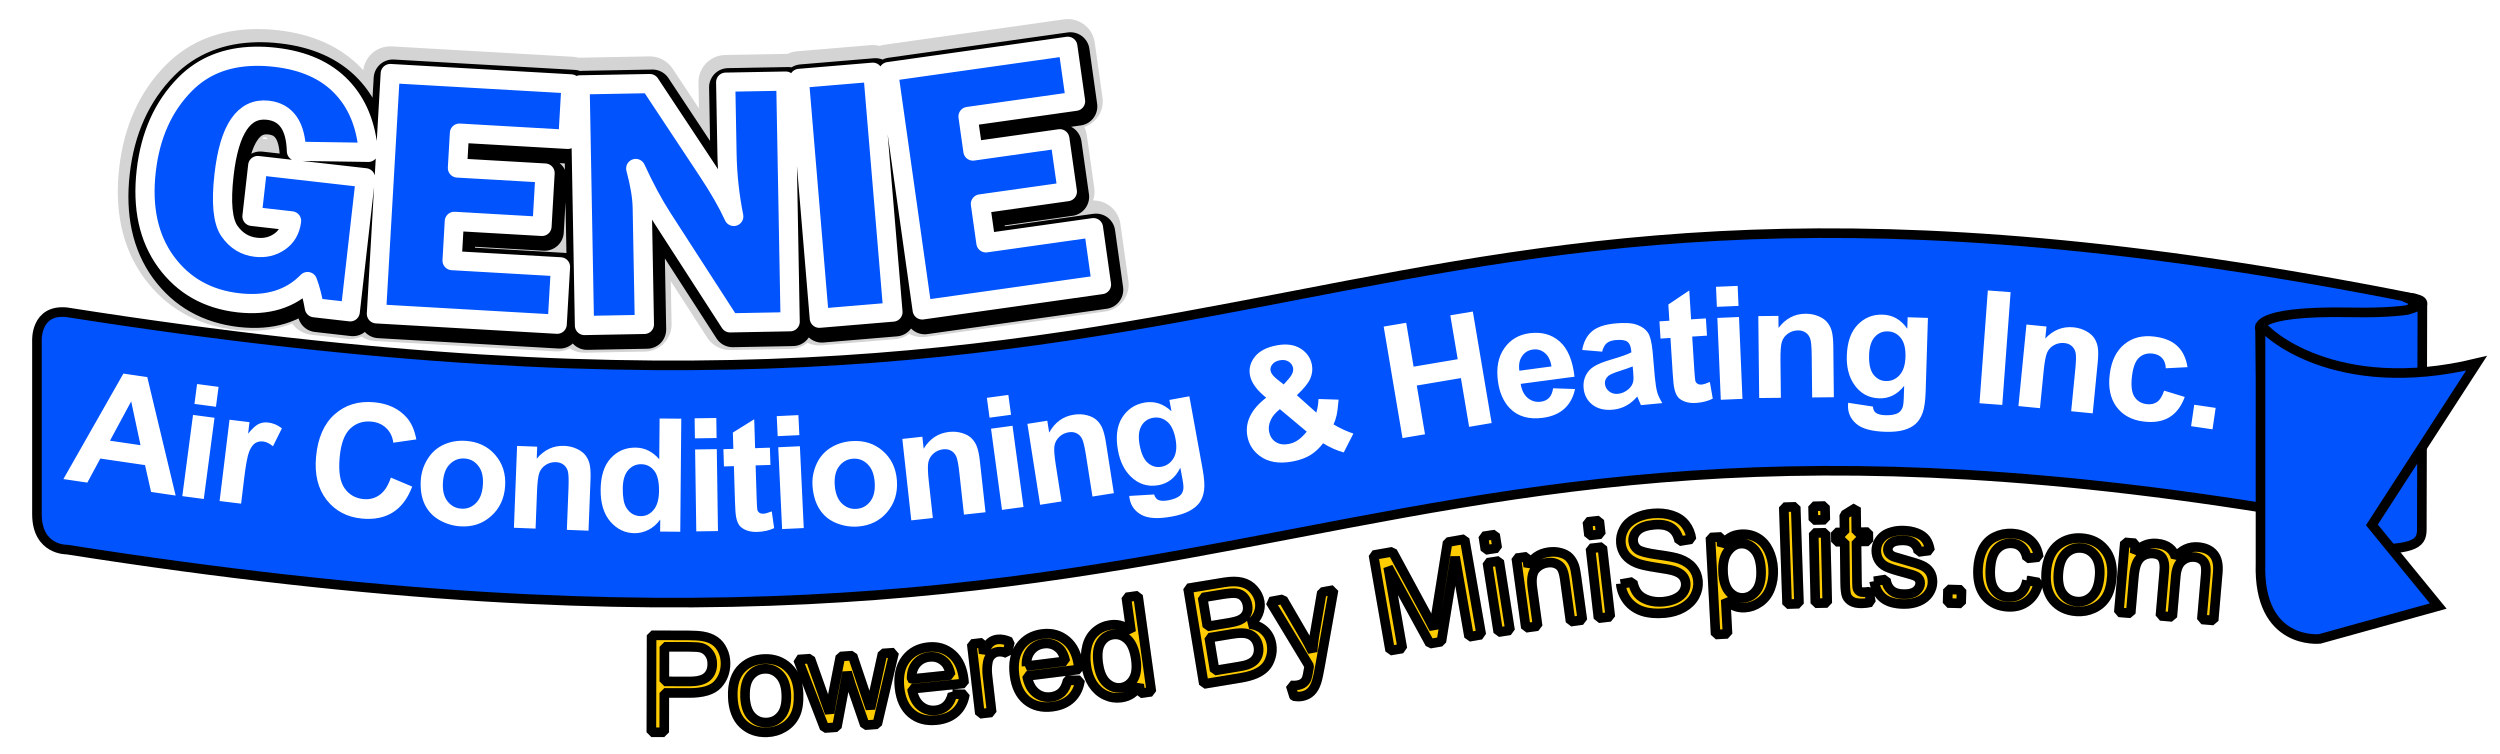
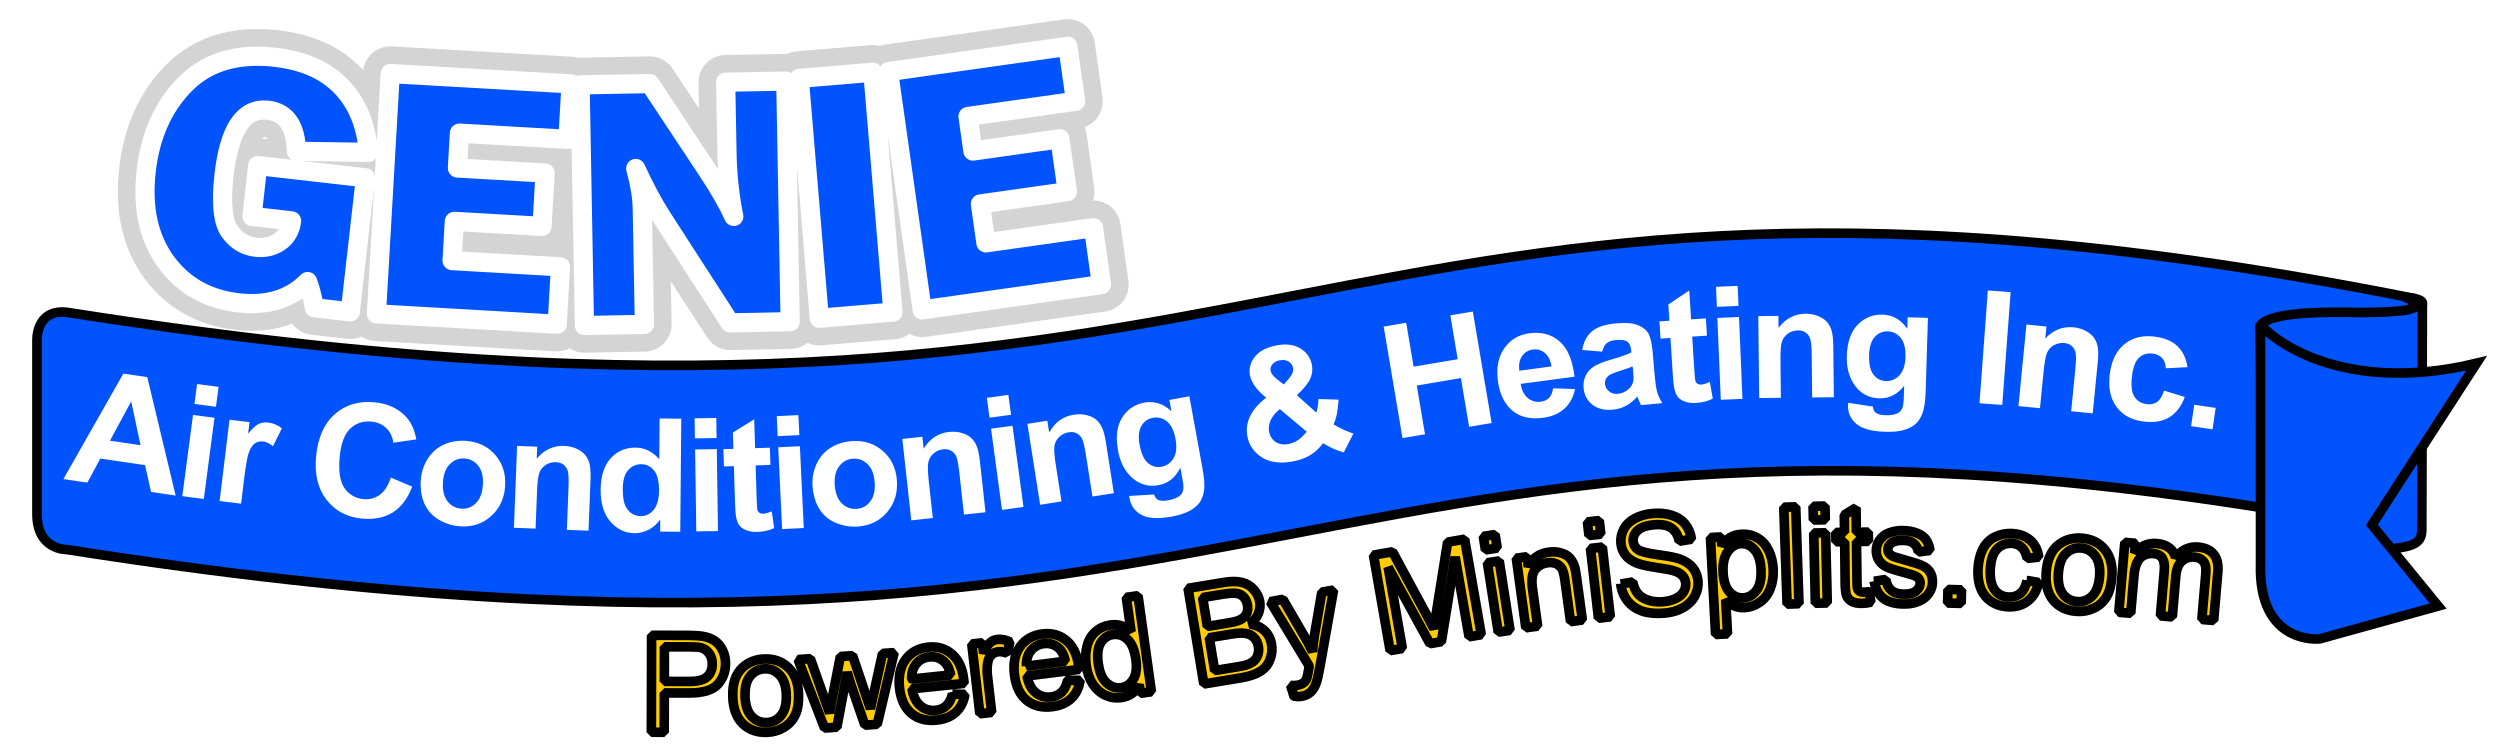
<svg xmlns="http://www.w3.org/2000/svg" xmlns:ns1="http://www.inkscape.org/namespaces/inkscape" xmlns:ns2="http://sodipodi.sourceforge.net/DTD/sodipodi-0.dtd" width="78.154mm" height="23.569mm" viewBox="0 0 78.154 23.569" version="1.1" id="svg1" ns1:version="1.3 (0e150ed6c4, 2023-07-21)" ns2:docname="ribbon-minisplits.svg" xml:space="preserve">
  <ns2:namedview id="namedview1" pagecolor="#ffffff" bordercolor="#000000" borderopacity="0.25" ns1:showpageshadow="2" ns1:pageopacity="0.0" ns1:pagecheckerboard="0" ns1:deskcolor="#d1d1d1" ns1:document-units="mm" ns1:zoom="3.2854658" ns1:cx="125.70516" ns1:cy="75.331784" ns1:window-width="1920" ns1:window-height="1057" ns1:window-x="-8" ns1:window-y="-8" ns1:window-maximized="1" ns1:current-layer="layer1" showguides="true" showgrid="false" />
  <defs id="defs1">
    <filter ns1:collect="always" style="color-interpolation-filters:sRGB" id="filter1" x="-0.068" y="-0.234" width="1.136" height="1.468">
      <feGaussianBlur ns1:collect="always" stdDeviation="0.496" id="feGaussianBlur1" />
    </filter>
    <filter ns1:collect="always" style="color-interpolation-filters:sRGB" id="filter2" x="-0.016" y="-0.132" width="1.032" height="1.263">
      <feGaussianBlur ns1:collect="always" stdDeviation="0.28" id="feGaussianBlur2" />
    </filter>
    <filter ns1:collect="always" style="color-interpolation-filters:sRGB" id="filter7" x="-0.026" y="-0.18" width="1.052" height="1.36">
      <feGaussianBlur ns1:collect="always" stdDeviation="0.468" id="feGaussianBlur7" />
    </filter>
  </defs>
  <g ns1:label="Layer 1" ns1:groupmode="layer" id="layer1" transform="translate(-20.455,-1.127)">
-     <path d="m 30.41,24.305 0.285,-2.763 1.042,0.108 q 0.275,0.028 0.418,0.07 0.2,0.055 0.328,0.165 0.128,0.108 0.193,0.289 0.067,0.18 0.046,0.386 -0.036,0.352 -0.286,0.574 -0.249,0.22 -0.836,0.159 l -0.709,-0.073 -0.116,1.123 z m 0.515,-1.412 0.714,0.074 q 0.354,0.037 0.517,-0.08 0.163,-0.117 0.187,-0.356 0.018,-0.173 -0.058,-0.305 -0.074,-0.133 -0.213,-0.188 -0.09,-0.034 -0.339,-0.06 l -0.707,-0.073 z m 2.089,0.664 q 0.046,-0.557 0.378,-0.799 0.277,-0.201 0.649,-0.17 0.414,0.034 0.653,0.328 0.24,0.292 0.2,0.77 -0.032,0.387 -0.168,0.6 -0.134,0.211 -0.367,0.316 -0.231,0.104 -0.494,0.083 -0.421,-0.035 -0.659,-0.327 -0.236,-0.292 -0.194,-0.799 z m 0.349,0.029 q -0.032,0.385 0.12,0.592 0.152,0.205 0.407,0.226 0.253,0.021 0.437,-0.158 0.184,-0.179 0.217,-0.573 0.031,-0.372 -0.123,-0.577 -0.152,-0.207 -0.403,-0.227 -0.255,-0.021 -0.439,0.156 -0.184,0.177 -0.216,0.562 z m 2.328,1.192 -0.494,-2.046 0.352,0.021 0.25,1.179 0.093,0.438 q 0.009,-0.032 0.129,-0.408 l 0.39,-1.157 0.35,0.021 0.231,1.183 0.077,0.39 0.139,-0.381 0.414,-1.141 0.331,0.02 -0.749,1.971 -0.354,-0.021 -0.247,-1.222 -0.057,-0.347 -0.499,1.521 z m 3.94,-0.459 0.351,0.056 q -0.094,0.306 -0.325,0.468 -0.231,0.163 -0.582,0.15 -0.441,-0.015 -0.691,-0.295 -0.248,-0.282 -0.231,-0.772 0.018,-0.508 0.289,-0.779 0.271,-0.271 0.688,-0.257 0.403,0.014 0.649,0.297 0.246,0.283 0.229,0.781 -10e-4,0.03 -0.005,0.091 l -1.5,-0.052 q 0.007,0.332 0.17,0.514 0.162,0.182 0.414,0.191 0.187,0.006 0.323,-0.087 0.136,-0.094 0.221,-0.307 z m -1.1,-0.59 1.123,0.039 q -0.014,-0.255 -0.116,-0.385 -0.156,-0.203 -0.415,-0.212 -0.235,-0.008 -0.401,0.143 -0.165,0.152 -0.191,0.414 z m 1.966,1.258 0.031,-2.012 0.307,0.005 -0.005,0.305 q 0.121,-0.212 0.22,-0.279 0.101,-0.067 0.221,-0.065 0.172,0.003 0.349,0.115 l -0.122,0.315 q -0.124,-0.076 -0.249,-0.078 -0.112,-0.002 -0.202,0.065 -0.09,0.065 -0.13,0.184 -0.06,0.181 -0.063,0.397 l -0.016,1.053 z m 2.785,-0.636 0.353,0.042 q -0.082,0.309 -0.306,0.481 -0.225,0.172 -0.575,0.174 -0.441,0.002 -0.703,-0.267 -0.259,-0.271 -0.262,-0.762 -0.003,-0.508 0.257,-0.79 0.26,-0.282 0.677,-0.284 0.404,-0.002 0.661,0.271 0.257,0.273 0.26,0.772 1.65e-4,0.03 -0.001,0.091 l -1.501,0.008 q 0.021,0.331 0.19,0.507 0.17,0.175 0.422,0.174 0.188,-0.001 0.32,-0.1 0.132,-0.099 0.209,-0.316 z m -1.123,-0.545 1.124,-0.006 Q 43.259,23.548 43.153,23.422 42.989,23.225 42.729,23.227 q -0.235,0.001 -0.395,0.159 -0.158,0.158 -0.174,0.422 z m 3.325,1.138 -0.008,-0.254 q -0.182,0.305 -0.553,0.318 -0.241,0.008 -0.447,-0.118 -0.205,-0.126 -0.324,-0.359 -0.118,-0.235 -0.128,-0.544 -0.01,-0.301 0.083,-0.549 0.092,-0.249 0.289,-0.387 0.196,-0.137 0.445,-0.145 0.182,-0.006 0.326,0.067 0.144,0.071 0.238,0.191 l -0.032,-0.996 0.339,-0.011 0.09,2.776 z m -1.11,-0.969 q 0.013,0.386 0.182,0.572 0.169,0.186 0.391,0.179 0.223,-0.007 0.373,-0.194 0.151,-0.189 0.139,-0.564 -0.013,-0.413 -0.179,-0.601 -0.165,-0.188 -0.398,-0.18 -0.227,0.007 -0.375,0.198 -0.145,0.191 -0.132,0.59 z m 3.292,0.86 -0.219,-2.769 1.039,-0.082 q 0.317,-0.025 0.515,0.045 0.199,0.068 0.321,0.235 0.123,0.165 0.138,0.356 0.014,0.178 -0.07,0.342 -0.084,0.164 -0.271,0.276 0.257,0.054 0.405,0.221 0.15,0.167 0.169,0.409 0.015,0.195 -0.054,0.369 -0.068,0.173 -0.182,0.273 -0.114,0.1 -0.293,0.162 -0.178,0.06 -0.442,0.081 z m 0.239,-1.635 0.599,-0.047 q 0.244,-0.019 0.347,-0.06 0.136,-0.053 0.199,-0.154 0.064,-0.102 0.053,-0.247 -0.011,-0.138 -0.085,-0.237 -0.074,-0.101 -0.2,-0.129 -0.126,-0.03 -0.424,-0.006 l -0.553,0.044 z m 0.101,1.279 0.689,-0.055 q 0.178,-0.014 0.248,-0.033 0.125,-0.033 0.206,-0.092 0.081,-0.06 0.128,-0.164 0.047,-0.106 0.036,-0.239 -0.012,-0.155 -0.101,-0.262 -0.088,-0.109 -0.234,-0.143 -0.144,-0.036 -0.408,-0.015 l -0.64,0.051 z m 2.394,0.902 -0.073,-0.314 q 0.114,0.018 0.197,0.009 0.113,-0.012 0.177,-0.058 0.064,-0.045 0.1,-0.118 0.026,-0.054 0.076,-0.264 0.006,-0.029 0.021,-0.086 l -0.979,-1.921 0.365,-0.04 0.543,1.113 q 0.105,0.211 0.196,0.447 0.033,-0.24 0.089,-0.471 l 0.3,-1.213 0.339,-0.037 -0.538,2.118 q -0.086,0.343 -0.14,0.475 -0.072,0.178 -0.18,0.268 -0.108,0.092 -0.27,0.11 -0.098,0.011 -0.223,-0.017 z m 2.681,-1.091 0.643,-2.905 0.392,-0.059 1.536,2.579 -0.414,0.062 -0.445,-0.784 -1.149,0.172 -0.177,0.877 z m 0.624,-1.247 0.931,-0.14 -0.401,-0.718 q -0.183,-0.327 -0.28,-0.54 -0.013,0.272 -0.069,0.547 z m 1.909,-1.559 -0.065,-0.387 0.336,-0.057 0.065,0.387 z m 0.397,2.352 -0.335,-1.984 0.336,-0.057 0.335,1.984 z m 0.957,-0.164 -0.354,-1.981 0.302,-0.054 0.054,0.3 q 0.078,-0.231 0.163,-0.316 0.087,-0.085 0.204,-0.106 0.17,-0.03 0.364,0.046 l -0.06,0.332 q -0.136,-0.051 -0.259,-0.029 -0.11,0.02 -0.186,0.103 -0.076,0.081 -0.092,0.205 -0.024,0.189 0.014,0.402 l 0.185,1.037 z m 4.361,-1.816 0.379,0.021 q -0.027,0.467 -0.277,0.759 -0.249,0.29 -0.674,0.373 -0.441,0.086 -0.753,-0.039 -0.31,-0.127 -0.522,-0.439 -0.21,-0.312 -0.286,-0.703 -0.083,-0.426 0.017,-0.774 0.102,-0.35 0.369,-0.572 0.269,-0.224 0.63,-0.295 0.409,-0.08 0.729,0.074 0.32,0.154 0.503,0.51 l -0.339,0.153 q -0.153,-0.279 -0.36,-0.38 -0.207,-0.101 -0.48,-0.047 -0.314,0.061 -0.497,0.253 -0.181,0.192 -0.217,0.463 -0.036,0.27 0.016,0.539 0.068,0.348 0.219,0.589 0.153,0.239 0.392,0.325 0.239,0.087 0.488,0.038 0.303,-0.059 0.479,-0.275 0.176,-0.216 0.183,-0.574 z m 0.743,-0.181 q -0.106,-0.549 0.148,-0.872 0.212,-0.269 0.579,-0.34 0.407,-0.079 0.718,0.139 0.31,0.216 0.401,0.687 0.074,0.381 7.46e-4,0.623 -0.071,0.24 -0.268,0.403 -0.194,0.163 -0.453,0.213 -0.415,0.08 -0.723,-0.136 -0.306,-0.217 -0.403,-0.717 z m 0.344,-0.066 q 0.073,0.38 0.276,0.537 0.202,0.156 0.453,0.107 0.249,-0.048 0.378,-0.27 0.129,-0.222 0.054,-0.611 -0.071,-0.366 -0.275,-0.522 -0.202,-0.158 -0.45,-0.11 -0.251,0.049 -0.38,0.268 -0.129,0.22 -0.056,0.599 z m 2.201,0.601 -0.357,-1.98 0.302,-0.054 0.051,0.282 q 0.159,-0.366 0.571,-0.44 0.179,-0.032 0.34,0.006 0.162,0.036 0.256,0.127 0.093,0.091 0.149,0.229 0.035,0.09 0.078,0.323 l 0.22,1.218 -0.336,0.061 -0.217,-1.205 q -0.037,-0.205 -0.094,-0.299 -0.058,-0.095 -0.169,-0.137 -0.11,-0.044 -0.244,-0.019 -0.214,0.039 -0.347,0.203 -0.13,0.164 -0.062,0.544 l 0.195,1.082 z m 3.526,-0.603 -0.04,-0.251 q -0.142,0.326 -0.509,0.384 -0.238,0.038 -0.459,-0.062 -0.219,-0.1 -0.367,-0.316 -0.146,-0.219 -0.194,-0.524 -0.047,-0.298 0.014,-0.555 0.061,-0.259 0.239,-0.42 0.178,-0.161 0.423,-0.199 0.18,-0.028 0.332,0.026 0.152,0.053 0.259,0.16 l -0.156,-0.984 0.335,-0.053 0.435,2.744 z m -1.222,-0.823 q 0.06,0.382 0.251,0.545 0.191,0.164 0.41,0.129 0.221,-0.035 0.346,-0.239 0.127,-0.206 0.068,-0.577 -0.065,-0.408 -0.252,-0.574 -0.187,-0.166 -0.418,-0.13 -0.225,0.036 -0.347,0.243 -0.121,0.207 -0.058,0.602 z m 1.854,-1.68 -0.054,-0.389 0.338,-0.047 0.054,0.389 z m 0.327,2.363 -0.276,-1.993 0.338,-0.047 0.276,1.993 z m 1.666,-0.523 0.086,0.293 q -0.139,0.048 -0.252,0.062 -0.184,0.023 -0.293,-0.023 -0.109,-0.046 -0.162,-0.135 -0.053,-0.091 -0.091,-0.395 l -0.142,-1.149 -0.248,0.031 -0.032,-0.263 0.248,-0.031 -0.061,-0.495 0.312,-0.245 0.086,0.698 0.34,-0.042 0.032,0.263 -0.34,0.042 0.144,1.168 q 0.018,0.145 0.04,0.184 0.024,0.039 0.066,0.059 0.044,0.019 0.12,0.01 0.056,-0.007 0.147,-0.031 z m 0.229,-2.118 -0.042,-0.39 0.339,-0.036 0.042,0.39 z m 0.254,2.372 -0.214,-2.001 0.339,-0.036 0.214,2.001 z m 0.76,-1.097 q -0.046,-0.557 0.242,-0.851 0.24,-0.244 0.612,-0.275 0.414,-0.034 0.698,0.216 0.285,0.249 0.324,0.726 0.032,0.387 -0.067,0.62 -0.097,0.23 -0.31,0.371 -0.211,0.141 -0.473,0.162 -0.421,0.035 -0.704,-0.214 -0.281,-0.249 -0.323,-0.757 z m 0.349,-0.029 q 0.032,0.385 0.215,0.564 0.184,0.177 0.439,0.156 0.253,-0.021 0.405,-0.227 0.152,-0.206 0.12,-0.601 -0.031,-0.372 -0.216,-0.549 -0.184,-0.179 -0.435,-0.158 -0.255,0.021 -0.407,0.225 -0.152,0.205 -0.121,0.59 z m 2.125,0.846 -0.093,-2.01 0.307,-0.014 0.013,0.286 q 0.206,-0.341 0.624,-0.361 0.182,-0.008 0.336,0.051 0.156,0.057 0.237,0.16 0.081,0.103 0.118,0.247 0.023,0.094 0.034,0.33 l 0.057,1.236 -0.341,0.016 -0.056,-1.223 q -0.01,-0.208 -0.054,-0.309 -0.045,-0.102 -0.15,-0.158 -0.103,-0.058 -0.239,-0.052 -0.218,0.01 -0.37,0.156 -0.151,0.145 -0.133,0.532 l 0.051,1.098 z m 3.641,-0.756 0.353,0.04 q -0.08,0.31 -0.304,0.483 -0.224,0.173 -0.574,0.177 -0.441,0.005 -0.704,-0.263 -0.261,-0.27 -0.266,-0.761 -0.005,-0.508 0.253,-0.791 0.258,-0.283 0.675,-0.288 0.404,-0.004 0.662,0.268 0.259,0.272 0.264,0.77 3.26e-4,0.03 -9.18e-4,0.091 l -1.501,0.016 q 0.023,0.331 0.193,0.506 0.171,0.174 0.423,0.172 0.188,-0.002 0.319,-0.102 0.132,-0.1 0.207,-0.317 z m -1.126,-0.539 1.124,-0.012 q -0.025,-0.254 -0.133,-0.379 -0.165,-0.195 -0.425,-0.193 -0.235,0.003 -0.394,0.162 -0.157,0.159 -0.172,0.423 z m 2.022,1.193 0.03,-2.012 0.307,0.005 -0.005,0.305 q 0.121,-0.212 0.22,-0.279 0.101,-0.067 0.221,-0.065 0.172,0.003 0.349,0.115 l -0.122,0.315 q -0.124,-0.076 -0.249,-0.078 -0.112,-0.002 -0.202,0.065 -0.09,0.065 -0.13,0.184 -0.06,0.181 -0.063,0.397 l -0.016,1.053 z m 1.293,0.027 0.013,-0.388 0.388,0.013 -0.013,0.388 z m 2.443,-0.627 0.333,0.062 q -0.074,0.343 -0.311,0.528 -0.236,0.183 -0.565,0.165 -0.412,-0.022 -0.649,-0.305 -0.235,-0.284 -0.208,-0.787 0.018,-0.325 0.139,-0.564 0.121,-0.238 0.347,-0.347 0.228,-0.111 0.487,-0.097 0.327,0.018 0.526,0.196 0.199,0.176 0.241,0.484 l -0.334,0.033 q -0.036,-0.205 -0.152,-0.314 -0.114,-0.109 -0.284,-0.118 -0.257,-0.014 -0.428,0.163 -0.171,0.175 -0.192,0.574 -0.022,0.405 0.123,0.597 0.145,0.192 0.395,0.206 0.201,0.011 0.342,-0.105 0.141,-0.116 0.191,-0.369 z m 0.656,-0.229 q 0.046,-0.557 0.377,-0.8 0.277,-0.202 0.649,-0.171 0.414,0.034 0.654,0.327 0.24,0.292 0.201,0.769 -0.032,0.387 -0.167,0.6 -0.133,0.212 -0.366,0.316 -0.231,0.105 -0.494,0.083 -0.421,-0.034 -0.66,-0.326 -0.237,-0.291 -0.195,-0.799 z m 0.349,0.029 q -0.032,0.385 0.121,0.592 0.152,0.204 0.407,0.225 0.253,0.021 0.437,-0.158 0.184,-0.179 0.216,-0.574 0.03,-0.372 -0.124,-0.577 -0.152,-0.206 -0.403,-0.227 -0.255,-0.021 -0.439,0.156 -0.184,0.177 -0.215,0.562 z m 1.958,1.172 0.228,-1.999 0.303,0.035 -0.032,0.281 q 0.111,-0.136 0.277,-0.207 0.167,-0.073 0.366,-0.05 0.222,0.025 0.353,0.134 0.133,0.109 0.172,0.281 0.277,-0.323 0.657,-0.28 0.297,0.034 0.439,0.218 0.141,0.182 0.102,0.525 l -0.157,1.372 -0.337,-0.038 0.144,-1.259 q 0.023,-0.203 -6.09e-4,-0.296 -0.022,-0.094 -0.102,-0.158 -0.08,-0.064 -0.197,-0.078 -0.211,-0.024 -0.366,0.101 -0.155,0.123 -0.19,0.432 l -0.132,1.162 -0.339,-0.039 0.148,-1.299 q 0.026,-0.226 -0.044,-0.348 -0.07,-0.122 -0.258,-0.144 -0.143,-0.016 -0.274,0.045 -0.129,0.062 -0.2,0.2 -0.071,0.139 -0.102,0.412 l -0.118,1.037 z" id="path2" style="font-size:3.881px;line-height:0.8;font-family:Arial;-inkscape-font-specification:Arial;letter-spacing:0.114px;display:none;opacity:0.787;fill:#000000;fill-opacity:0.992;stroke:#000000;stroke-width:0.5;stroke-linecap:round;stroke-linejoin:round;stroke-dasharray:none;paint-order:stroke fill markers;filter:url(#filter2)" ns1:label="ac.com" aria-label="Powered By Air Conditioner.com" transform="translate(1.289,-1.127)" />
    <path d="m 30.41,24.305 0.285,-2.763 1.042,0.108 q 0.275,0.028 0.418,0.07 0.2,0.055 0.328,0.165 0.128,0.108 0.193,0.289 0.067,0.18 0.046,0.386 -0.036,0.352 -0.286,0.574 -0.249,0.22 -0.836,0.159 l -0.709,-0.073 -0.116,1.123 z m 0.515,-1.412 0.714,0.074 q 0.354,0.037 0.517,-0.08 0.163,-0.117 0.187,-0.356 0.018,-0.173 -0.058,-0.305 -0.074,-0.133 -0.213,-0.188 -0.09,-0.034 -0.339,-0.06 l -0.707,-0.073 z m 2.089,0.664 q 0.046,-0.557 0.378,-0.799 0.277,-0.201 0.649,-0.17 0.414,0.034 0.653,0.328 0.24,0.292 0.2,0.77 -0.032,0.387 -0.168,0.6 -0.134,0.211 -0.367,0.316 -0.231,0.104 -0.494,0.083 -0.421,-0.035 -0.659,-0.327 -0.236,-0.292 -0.194,-0.799 z m 0.349,0.029 q -0.032,0.385 0.12,0.592 0.152,0.205 0.407,0.226 0.253,0.021 0.437,-0.158 0.184,-0.179 0.217,-0.573 0.031,-0.372 -0.123,-0.577 -0.152,-0.207 -0.403,-0.227 -0.255,-0.021 -0.439,0.156 -0.184,0.177 -0.216,0.562 z m 2.328,1.192 -0.494,-2.046 0.352,0.021 0.25,1.179 0.093,0.438 q 0.009,-0.032 0.129,-0.408 l 0.39,-1.157 0.35,0.021 0.231,1.183 0.077,0.39 0.139,-0.381 0.414,-1.141 0.331,0.02 -0.749,1.971 -0.354,-0.021 -0.247,-1.222 -0.057,-0.347 -0.499,1.521 z m 3.94,-0.459 0.351,0.056 q -0.094,0.306 -0.325,0.468 -0.231,0.163 -0.582,0.15 -0.441,-0.015 -0.691,-0.295 -0.248,-0.282 -0.231,-0.772 0.018,-0.508 0.289,-0.779 0.271,-0.271 0.688,-0.257 0.403,0.014 0.649,0.297 0.246,0.283 0.229,0.781 -10e-4,0.03 -0.005,0.091 l -1.5,-0.052 q 0.007,0.332 0.17,0.514 0.162,0.182 0.414,0.191 0.187,0.006 0.323,-0.087 0.136,-0.094 0.221,-0.307 z m -1.1,-0.59 1.123,0.039 q -0.014,-0.255 -0.116,-0.385 -0.156,-0.203 -0.415,-0.212 -0.235,-0.008 -0.401,0.143 -0.165,0.152 -0.191,0.414 z m 1.966,1.258 0.031,-2.012 0.307,0.005 -0.005,0.305 q 0.121,-0.212 0.22,-0.279 0.101,-0.067 0.221,-0.065 0.172,0.003 0.349,0.115 l -0.122,0.315 q -0.124,-0.076 -0.249,-0.078 -0.112,-0.002 -0.202,0.065 -0.09,0.065 -0.13,0.184 -0.06,0.181 -0.063,0.397 l -0.016,1.053 z m 2.785,-0.636 0.353,0.042 q -0.082,0.309 -0.306,0.481 -0.225,0.172 -0.575,0.174 -0.441,0.002 -0.703,-0.267 -0.259,-0.271 -0.262,-0.762 -0.003,-0.508 0.257,-0.79 0.26,-0.282 0.677,-0.284 0.404,-0.002 0.661,0.271 0.257,0.273 0.26,0.772 1.65e-4,0.03 -0.001,0.091 l -1.501,0.008 q 0.021,0.331 0.19,0.507 0.17,0.175 0.422,0.174 0.188,-0.001 0.32,-0.1 0.132,-0.099 0.209,-0.316 z m -1.123,-0.545 1.124,-0.006 Q 43.259,23.548 43.153,23.422 42.989,23.225 42.729,23.227 q -0.235,0.001 -0.395,0.159 -0.158,0.158 -0.174,0.422 z m 3.325,1.138 -0.008,-0.254 q -0.182,0.305 -0.553,0.318 -0.241,0.008 -0.447,-0.118 -0.205,-0.126 -0.324,-0.359 -0.118,-0.235 -0.128,-0.544 -0.01,-0.301 0.083,-0.549 0.092,-0.249 0.289,-0.387 0.196,-0.137 0.445,-0.145 0.182,-0.006 0.326,0.067 0.144,0.071 0.238,0.191 l -0.032,-0.996 0.339,-0.011 0.09,2.776 z m -1.11,-0.969 q 0.013,0.386 0.182,0.572 0.169,0.186 0.391,0.179 0.223,-0.007 0.373,-0.194 0.151,-0.189 0.139,-0.564 -0.013,-0.413 -0.179,-0.601 -0.165,-0.188 -0.398,-0.18 -0.227,0.007 -0.375,0.198 -0.145,0.191 -0.132,0.59 z m 3.292,0.86 -0.219,-2.769 1.039,-0.082 q 0.317,-0.025 0.515,0.045 0.199,0.068 0.321,0.235 0.123,0.165 0.138,0.356 0.014,0.178 -0.07,0.342 -0.084,0.164 -0.271,0.276 0.257,0.054 0.405,0.221 0.15,0.167 0.169,0.409 0.015,0.195 -0.054,0.369 -0.068,0.173 -0.182,0.273 -0.114,0.1 -0.293,0.162 -0.178,0.06 -0.442,0.081 z m 0.239,-1.635 0.599,-0.047 q 0.244,-0.019 0.347,-0.06 0.136,-0.053 0.199,-0.154 0.064,-0.102 0.053,-0.247 -0.011,-0.138 -0.085,-0.237 -0.074,-0.101 -0.2,-0.129 -0.126,-0.03 -0.424,-0.006 l -0.553,0.044 z m 0.101,1.279 0.689,-0.055 q 0.178,-0.014 0.248,-0.033 0.125,-0.033 0.206,-0.092 0.081,-0.06 0.128,-0.164 0.047,-0.106 0.036,-0.239 -0.012,-0.155 -0.101,-0.262 -0.088,-0.109 -0.234,-0.143 -0.144,-0.036 -0.408,-0.015 l -0.64,0.051 z m 2.394,0.902 -0.073,-0.314 q 0.114,0.018 0.197,0.009 0.113,-0.012 0.177,-0.058 0.064,-0.045 0.1,-0.118 0.026,-0.054 0.076,-0.264 0.006,-0.029 0.021,-0.086 l -0.979,-1.921 0.365,-0.04 0.543,1.113 q 0.105,0.211 0.196,0.447 0.033,-0.24 0.089,-0.471 l 0.3,-1.213 0.339,-0.037 -0.538,2.118 q -0.086,0.343 -0.14,0.475 -0.072,0.178 -0.18,0.268 -0.108,0.092 -0.27,0.11 -0.098,0.011 -0.223,-0.017 z m 2.681,-1.091 0.643,-2.905 0.392,-0.059 1.536,2.579 -0.414,0.062 -0.445,-0.784 -1.149,0.172 -0.177,0.877 z m 0.624,-1.247 0.931,-0.14 -0.401,-0.718 q -0.183,-0.327 -0.28,-0.54 -0.013,0.272 -0.069,0.547 z m 1.909,-1.559 -0.065,-0.387 0.336,-0.057 0.065,0.387 z m 0.397,2.352 -0.335,-1.984 0.336,-0.057 0.335,1.984 z m 0.957,-0.164 -0.354,-1.981 0.302,-0.054 0.054,0.3 q 0.078,-0.231 0.163,-0.316 0.087,-0.085 0.204,-0.106 0.17,-0.03 0.364,0.046 l -0.06,0.332 q -0.136,-0.051 -0.259,-0.029 -0.11,0.02 -0.186,0.103 -0.076,0.081 -0.092,0.205 -0.024,0.189 0.014,0.402 l 0.185,1.037 z m 4.361,-1.816 0.379,0.021 q -0.027,0.467 -0.277,0.759 -0.249,0.29 -0.674,0.373 -0.441,0.086 -0.753,-0.039 -0.31,-0.127 -0.522,-0.439 -0.21,-0.312 -0.286,-0.703 -0.083,-0.426 0.017,-0.774 0.102,-0.35 0.369,-0.572 0.269,-0.224 0.63,-0.295 0.409,-0.08 0.729,0.074 0.32,0.154 0.503,0.51 l -0.339,0.153 q -0.153,-0.279 -0.36,-0.38 -0.207,-0.101 -0.48,-0.047 -0.314,0.061 -0.497,0.253 -0.181,0.192 -0.217,0.463 -0.036,0.27 0.016,0.539 0.068,0.348 0.219,0.589 0.153,0.239 0.392,0.325 0.239,0.087 0.488,0.038 0.303,-0.059 0.479,-0.275 0.176,-0.216 0.183,-0.574 z m 0.743,-0.181 q -0.106,-0.549 0.148,-0.872 0.212,-0.269 0.579,-0.34 0.407,-0.079 0.718,0.139 0.31,0.216 0.401,0.687 0.074,0.381 7.46e-4,0.623 -0.071,0.24 -0.268,0.403 -0.194,0.163 -0.453,0.213 -0.415,0.08 -0.723,-0.136 -0.306,-0.217 -0.403,-0.717 z m 0.344,-0.066 q 0.073,0.38 0.276,0.537 0.202,0.156 0.453,0.107 0.249,-0.048 0.378,-0.27 0.129,-0.222 0.054,-0.611 -0.071,-0.366 -0.275,-0.522 -0.202,-0.158 -0.45,-0.11 -0.251,0.049 -0.38,0.268 -0.129,0.22 -0.056,0.599 z m 2.201,0.601 -0.357,-1.98 0.302,-0.054 0.051,0.282 q 0.159,-0.366 0.571,-0.44 0.179,-0.032 0.34,0.006 0.162,0.036 0.256,0.127 0.093,0.091 0.149,0.229 0.035,0.09 0.078,0.323 l 0.22,1.218 -0.336,0.061 -0.217,-1.205 q -0.037,-0.205 -0.094,-0.299 -0.058,-0.095 -0.169,-0.137 -0.11,-0.044 -0.244,-0.019 -0.214,0.039 -0.347,0.203 -0.13,0.164 -0.062,0.544 l 0.195,1.082 z m 3.526,-0.603 -0.04,-0.251 q -0.142,0.326 -0.509,0.384 -0.238,0.038 -0.459,-0.062 -0.219,-0.1 -0.367,-0.316 -0.146,-0.219 -0.194,-0.524 -0.047,-0.298 0.014,-0.555 0.061,-0.259 0.239,-0.42 0.178,-0.161 0.423,-0.199 0.18,-0.028 0.332,0.026 0.152,0.053 0.259,0.16 l -0.156,-0.984 0.335,-0.053 0.435,2.744 z m -1.222,-0.823 q 0.06,0.382 0.251,0.545 0.191,0.164 0.41,0.129 0.221,-0.035 0.346,-0.239 0.127,-0.206 0.068,-0.577 -0.065,-0.408 -0.252,-0.574 -0.187,-0.166 -0.418,-0.13 -0.225,0.036 -0.347,0.243 -0.121,0.207 -0.058,0.602 z m 1.854,-1.68 -0.054,-0.389 0.338,-0.047 0.054,0.389 z m 0.327,2.363 -0.276,-1.993 0.338,-0.047 0.276,1.993 z m 1.666,-0.523 0.086,0.293 q -0.139,0.048 -0.252,0.062 -0.184,0.023 -0.293,-0.023 -0.109,-0.046 -0.162,-0.135 -0.053,-0.091 -0.091,-0.395 l -0.142,-1.149 -0.248,0.031 -0.032,-0.263 0.248,-0.031 -0.061,-0.495 0.312,-0.245 0.086,0.698 0.34,-0.042 0.032,0.263 -0.34,0.042 0.144,1.168 q 0.018,0.145 0.04,0.184 0.024,0.039 0.066,0.059 0.044,0.019 0.12,0.01 0.056,-0.007 0.147,-0.031 z m 0.229,-2.118 -0.042,-0.39 0.339,-0.036 0.042,0.39 z m 0.254,2.372 -0.214,-2.001 0.339,-0.036 0.214,2.001 z m 0.76,-1.097 q -0.046,-0.557 0.242,-0.851 0.24,-0.244 0.612,-0.275 0.414,-0.034 0.698,0.216 0.285,0.249 0.324,0.726 0.032,0.387 -0.067,0.62 -0.097,0.23 -0.31,0.371 -0.211,0.141 -0.473,0.162 -0.421,0.035 -0.704,-0.214 -0.281,-0.249 -0.323,-0.757 z m 0.349,-0.029 q 0.032,0.385 0.215,0.564 0.184,0.177 0.439,0.156 0.253,-0.021 0.405,-0.227 0.152,-0.206 0.12,-0.601 -0.031,-0.372 -0.216,-0.549 -0.184,-0.179 -0.435,-0.158 -0.255,0.021 -0.407,0.225 -0.152,0.205 -0.121,0.59 z m 2.125,0.846 -0.093,-2.01 0.307,-0.014 0.013,0.286 q 0.206,-0.341 0.624,-0.361 0.182,-0.008 0.336,0.051 0.156,0.057 0.237,0.16 0.081,0.103 0.118,0.247 0.023,0.094 0.034,0.33 l 0.057,1.236 -0.341,0.016 -0.056,-1.223 q -0.01,-0.208 -0.054,-0.309 -0.045,-0.102 -0.15,-0.158 -0.103,-0.058 -0.239,-0.052 -0.218,0.01 -0.37,0.156 -0.151,0.145 -0.133,0.532 l 0.051,1.098 z m 3.641,-0.756 0.353,0.04 q -0.08,0.31 -0.304,0.483 -0.224,0.173 -0.574,0.177 -0.441,0.005 -0.704,-0.263 -0.261,-0.27 -0.266,-0.761 -0.005,-0.508 0.253,-0.791 0.258,-0.283 0.675,-0.288 0.404,-0.004 0.662,0.268 0.259,0.272 0.264,0.77 3.26e-4,0.03 -9.18e-4,0.091 l -1.501,0.016 q 0.023,0.331 0.193,0.506 0.171,0.174 0.423,0.172 0.188,-0.002 0.319,-0.102 0.132,-0.1 0.207,-0.317 z m -1.126,-0.539 1.124,-0.012 q -0.025,-0.254 -0.133,-0.379 -0.165,-0.195 -0.425,-0.193 -0.235,0.003 -0.394,0.162 -0.157,0.159 -0.172,0.423 z m 2.022,1.193 0.03,-2.012 0.307,0.005 -0.005,0.305 q 0.121,-0.212 0.22,-0.279 0.101,-0.067 0.221,-0.065 0.172,0.003 0.349,0.115 l -0.122,0.315 q -0.124,-0.076 -0.249,-0.078 -0.112,-0.002 -0.202,0.065 -0.09,0.065 -0.13,0.184 -0.06,0.181 -0.063,0.397 l -0.016,1.053 z m 1.293,0.027 0.013,-0.388 0.388,0.013 -0.013,0.388 z m 2.443,-0.627 0.333,0.062 q -0.074,0.343 -0.311,0.528 -0.236,0.183 -0.565,0.165 -0.412,-0.022 -0.649,-0.305 -0.235,-0.284 -0.208,-0.787 0.018,-0.325 0.139,-0.564 0.121,-0.238 0.347,-0.347 0.228,-0.111 0.487,-0.097 0.327,0.018 0.526,0.196 0.199,0.176 0.241,0.484 l -0.334,0.033 q -0.036,-0.205 -0.152,-0.314 -0.114,-0.109 -0.284,-0.118 -0.257,-0.014 -0.428,0.163 -0.171,0.175 -0.192,0.574 -0.022,0.405 0.123,0.597 0.145,0.192 0.395,0.206 0.201,0.011 0.342,-0.105 0.141,-0.116 0.191,-0.369 z m 0.656,-0.229 q 0.046,-0.557 0.377,-0.8 0.277,-0.202 0.649,-0.171 0.414,0.034 0.654,0.327 0.24,0.292 0.201,0.769 -0.032,0.387 -0.167,0.6 -0.133,0.212 -0.366,0.316 -0.231,0.105 -0.494,0.083 -0.421,-0.034 -0.66,-0.326 -0.237,-0.291 -0.195,-0.799 z m 0.349,0.029 q -0.032,0.385 0.121,0.592 0.152,0.204 0.407,0.225 0.253,0.021 0.437,-0.158 0.184,-0.179 0.216,-0.574 0.03,-0.372 -0.124,-0.577 -0.152,-0.206 -0.403,-0.227 -0.255,-0.021 -0.439,0.156 -0.184,0.177 -0.215,0.562 z m 1.958,1.172 0.228,-1.999 0.303,0.035 -0.032,0.281 q 0.111,-0.136 0.277,-0.207 0.167,-0.073 0.366,-0.05 0.222,0.025 0.353,0.134 0.133,0.109 0.172,0.281 0.277,-0.323 0.657,-0.28 0.297,0.034 0.439,0.218 0.141,0.182 0.102,0.525 l -0.157,1.372 -0.337,-0.038 0.144,-1.259 q 0.023,-0.203 -6.09e-4,-0.296 -0.022,-0.094 -0.102,-0.158 -0.08,-0.064 -0.197,-0.078 -0.211,-0.024 -0.366,0.101 -0.155,0.123 -0.19,0.432 l -0.132,1.162 -0.339,-0.039 0.148,-1.299 q 0.026,-0.226 -0.044,-0.348 -0.07,-0.122 -0.258,-0.144 -0.143,-0.016 -0.274,0.045 -0.129,0.062 -0.2,0.2 -0.071,0.139 -0.102,0.412 l -0.118,1.037 z" id="text3" style="font-size:3.881px;line-height:0.8;font-family:Arial;-inkscape-font-specification:Arial;letter-spacing:0.114px;display:none;fill:#ffcc00;fill-opacity:0.992;stroke:#554400;stroke-width:0.4;stroke-linecap:round;stroke-linejoin:round;stroke-dasharray:none;stroke-opacity:0.996;paint-order:stroke fill markers" ns1:label="ac.com" aria-label="Powered By Air Conditioner.com" transform="translate(1.289,-1.127)" />
    <g id="g10">
      <path style="display:inline;fill:#0053fd;fill-opacity:1;stroke:#000000;stroke-width:0.3;stroke-linecap:butt;stroke-linejoin:miter;paint-order:stroke fill markers" d="m 95.871,10.445 c -34.907,-6.931 -34.115,6.622 -73.335,0.443 -0.983,-0.097 -0.926,0.899 -0.926,0.899 v 5.41 c 0,1.139 0.94,1.111 0.94,1.111 39.195,6.166 38.599,-7.357 73.477,-0.439 z" id="path3" ns2:nodetypes="ccscccc" />
      <path style="display:inline;fill:#0053fd;fill-opacity:1;stroke:#000000;stroke-width:0.3;stroke-linecap:butt;stroke-linejoin:miter;paint-order:stroke fill markers" d="m 95.626,10.416 c 0.459,0.171 0.639,0.247 0.077,0.403 -0.105,0.015 -0.231,0.029 -0.379,0.041 -0.318,0.026 -0.764,0.044 -1.384,0.032 -3.201,-0.06 -2.829,0.544 -2.829,0.544 l 0.091,6.896 c -0.018,0.115 0.043,0.141 0.129,0.139 0.365,-0.007 0.493,-0.21 2.609,-0.17 1.956,0.037 2.224,-0.141 2.225,-0.619 l 0.018,-7.016 c 0.051,-0.183 -0.222,-0.206 -0.556,-0.25 z" id="path10" ns2:nodetypes="ccscccsssccc" />
      <path style="display:inline;fill:#0053fd;fill-opacity:1;stroke:#000000;stroke-width:0.3;stroke-linecap:butt;stroke-linejoin:miter;paint-order:stroke fill markers" d="m 94.604,17.536 2.074,2.537 -3.704,1.027 c 0,0 -1.933,0.211 -1.852,-2.361 l 6.25e-4,-7.496 c 0.118,0.274 2.334,2.306 6.754,1.239 z" id="path6" ns2:nodetypes="ccccccc" />
    </g>
    <path style="font-weight:bold;font-size:4.939px;line-height:0.8;font-family:Arial;-inkscape-font-specification:'Arial Bold';letter-spacing:-0.167px;fill:#ffffff;stroke-width:0.3;stroke-linecap:round;stroke-linejoin:round;paint-order:stroke fill markers" d="m 26.06,17.245 -0.768,-0.113 -0.189,-0.839 -1.398,-0.205 -0.405,0.752 -0.749,-0.11 1.875,-3.298 0.747,0.109 z m -1.098,-1.575 -0.292,-1.369 -0.663,1.229 z m 1.686,-1.29 0.082,-0.622 0.672,0.089 -0.082,0.622 z m -0.38,2.883 0.335,-2.539 0.672,0.089 -0.335,2.539 z m 1.839,0.235 -0.673,-0.082 0.31,-2.542 0.625,0.076 -0.044,0.361 q 0.192,-0.237 0.328,-0.303 0.139,-0.066 0.302,-0.046 0.23,0.028 0.427,0.181 l -0.28,0.561 q -0.157,-0.131 -0.303,-0.149 -0.141,-0.017 -0.249,0.05 -0.107,0.065 -0.19,0.261 -0.08,0.197 -0.159,0.846 z m 4.679,-0.816 0.669,0.283 q -0.212,0.562 -0.608,0.808 -0.393,0.244 -0.96,0.192 -0.701,-0.065 -1.108,-0.585 -0.407,-0.522 -0.329,-1.353 0.082,-0.879 0.581,-1.322 0.499,-0.445 1.239,-0.376 0.646,0.06 1.014,0.479 0.219,0.248 0.3,0.682 l -0.719,0.103 q -0.037,-0.28 -0.222,-0.457 -0.182,-0.177 -0.466,-0.203 -0.391,-0.036 -0.662,0.222 -0.269,0.258 -0.327,0.887 -0.062,0.668 0.152,0.973 0.214,0.306 0.598,0.341 0.283,0.026 0.504,-0.135 0.221,-0.161 0.346,-0.539 z m 0.939,0.065 q 0.022,-0.337 0.209,-0.641 0.187,-0.304 0.501,-0.45 0.317,-0.146 0.692,-0.121 0.58,0.038 0.925,0.441 0.346,0.4 0.308,0.975 -0.038,0.58 -0.439,0.938 -0.398,0.356 -0.966,0.318 -0.351,-0.023 -0.661,-0.203 -0.307,-0.18 -0.453,-0.496 -0.146,-0.319 -0.117,-0.759 z m 0.691,0.082 q -0.025,0.38 0.142,0.594 0.167,0.214 0.432,0.232 0.265,0.018 0.456,-0.173 0.194,-0.19 0.219,-0.575 0.025,-0.375 -0.142,-0.589 -0.165,-0.214 -0.429,-0.231 -0.265,-0.018 -0.459,0.173 -0.194,0.19 -0.219,0.57 z m 4.551,1.514 -0.677,-0.026 0.051,-1.306 q 0.016,-0.414 -0.023,-0.537 -0.039,-0.125 -0.135,-0.196 -0.094,-0.071 -0.231,-0.077 -0.176,-0.007 -0.319,0.084 -0.144,0.091 -0.203,0.248 -0.057,0.157 -0.073,0.586 l -0.045,1.159 -0.677,-0.026 0.099,-2.559 0.629,0.024 -0.015,0.376 q 0.352,-0.421 0.86,-0.401 0.224,0.009 0.406,0.098 0.182,0.087 0.272,0.216 0.092,0.129 0.122,0.289 0.032,0.161 0.021,0.457 z m 2.868,0.033 -0.629,-0.005 0.003,-0.376 q -0.159,0.218 -0.374,0.325 -0.213,0.104 -0.43,0.102 -0.441,-0.004 -0.754,-0.361 -0.31,-0.36 -0.305,-0.996 0.006,-0.651 0.315,-0.986 0.309,-0.337 0.777,-0.333 0.429,0.004 0.74,0.363 l 0.011,-1.273 0.678,0.006 z m -1.797,-1.351 q -0.004,0.41 0.108,0.594 0.162,0.267 0.456,0.269 0.234,0.002 0.4,-0.194 0.166,-0.199 0.169,-0.594 0.004,-0.441 -0.154,-0.636 -0.157,-0.197 -0.406,-0.199 -0.241,-0.002 -0.407,0.189 -0.163,0.189 -0.166,0.57 z m 2.255,-1.568 -0.009,-0.627 0.678,-0.01 0.009,0.627 z m 0.043,2.908 -0.037,-2.561 0.678,-0.01 0.037,2.561 z m 2.301,-2.617 0.017,0.54 -0.463,0.014 0.032,1.032 q 0.01,0.313 0.023,0.366 0.016,0.05 0.063,0.083 0.049,0.032 0.117,0.03 0.094,-0.003 0.27,-0.073 l 0.074,0.524 q -0.233,0.109 -0.532,0.118 -0.183,0.006 -0.332,-0.05 -0.149,-0.058 -0.222,-0.152 -0.071,-0.097 -0.102,-0.262 -0.025,-0.117 -0.036,-0.477 l -0.034,-1.116 -0.311,0.01 -0.017,-0.54 0.311,-0.01 -0.016,-0.509 0.668,-0.416 0.028,0.904 z m 0.244,-0.36 -0.03,-0.626 0.677,-0.032 0.03,0.626 z m 0.138,2.905 -0.121,-2.558 0.677,-0.032 0.121,2.558 z m 0.951,-1.355 q -0.025,-0.337 0.118,-0.664 0.143,-0.327 0.434,-0.515 0.293,-0.188 0.668,-0.216 0.58,-0.042 0.978,0.308 0.398,0.348 0.44,0.923 0.042,0.58 -0.305,0.99 -0.345,0.407 -0.913,0.449 -0.351,0.026 -0.683,-0.11 -0.329,-0.135 -0.517,-0.429 -0.189,-0.296 -0.221,-0.736 z m 0.695,-0.015 q 0.028,0.38 0.223,0.569 0.195,0.189 0.46,0.169 0.265,-0.019 0.428,-0.234 0.166,-0.215 0.137,-0.6 -0.027,-0.375 -0.223,-0.564 -0.193,-0.189 -0.457,-0.17 -0.265,0.019 -0.43,0.235 -0.166,0.215 -0.138,0.595 z m 4.713,0.844 -0.674,0.074 -0.143,-1.299 q -0.045,-0.412 -0.102,-0.527 -0.057,-0.118 -0.162,-0.174 -0.103,-0.057 -0.24,-0.042 -0.175,0.019 -0.303,0.13 -0.129,0.111 -0.164,0.275 -0.033,0.164 0.014,0.59 l 0.127,1.153 -0.674,0.074 -0.28,-2.546 0.626,-0.069 0.041,0.374 q 0.286,-0.468 0.792,-0.524 0.223,-0.024 0.416,0.037 0.193,0.059 0.3,0.173 0.11,0.114 0.163,0.268 0.056,0.154 0.088,0.449 z m 0.126,-2.956 -0.084,-0.621 0.672,-0.091 0.084,0.621 z m 0.389,2.882 -0.343,-2.538 0.672,-0.091 0.343,2.538 z m 3.497,-0.522 -0.669,0.105 -0.203,-1.291 q -0.065,-0.41 -0.126,-0.522 -0.062,-0.115 -0.17,-0.166 -0.106,-0.052 -0.242,-0.03 -0.174,0.027 -0.297,0.144 -0.123,0.117 -0.151,0.283 -0.025,0.165 0.042,0.589 l 0.18,1.146 -0.669,0.105 -0.398,-2.53 0.622,-0.098 0.059,0.372 q 0.264,-0.481 0.766,-0.56 0.222,-0.035 0.418,0.017 0.196,0.05 0.308,0.159 0.115,0.109 0.175,0.26 0.063,0.151 0.109,0.444 z m 0.481,0.086 0.778,-0.046 q 0.043,0.129 0.121,0.167 0.108,0.054 0.312,0.017 0.261,-0.048 0.377,-0.15 0.078,-0.068 0.102,-0.193 0.016,-0.089 -0.025,-0.312 L 57.468,16.374 q -0.225,0.463 -0.68,0.546 -0.508,0.093 -0.883,-0.283 -0.294,-0.297 -0.386,-0.802 -0.115,-0.633 0.127,-1.023 0.245,-0.39 0.698,-0.473 0.467,-0.085 0.846,0.27 l -0.064,-0.353 0.624,-0.114 0.412,2.261 q 0.081,0.446 0.048,0.68 -0.033,0.234 -0.143,0.384 -0.11,0.15 -0.32,0.262 -0.208,0.111 -0.547,0.173 -0.641,0.117 -0.949,-0.055 -0.308,-0.169 -0.369,-0.506 -0.006,-0.033 -0.012,-0.081 z m 0.326,-1.587 q 0.073,0.401 0.261,0.56 0.19,0.157 0.418,0.115 0.244,-0.045 0.378,-0.265 0.133,-0.223 0.065,-0.598 -0.071,-0.391 -0.267,-0.552 -0.196,-0.16 -0.443,-0.115 -0.24,0.044 -0.362,0.26 -0.12,0.213 -0.051,0.595 z m 6.682,-0.365 -0.302,0.592 q -0.324,-0.087 -0.646,-0.287 -0.174,0.23 -0.393,0.367 -0.219,0.136 -0.546,0.2 -0.649,0.126 -1.046,-0.174 -0.308,-0.232 -0.38,-0.599 -0.065,-0.334 0.082,-0.638 0.147,-0.306 0.504,-0.58 -0.219,-0.176 -0.345,-0.348 -0.127,-0.174 -0.161,-0.345 -0.061,-0.315 0.147,-0.581 0.21,-0.27 0.677,-0.36 0.45,-0.088 0.748,0.093 0.298,0.18 0.363,0.512 0.041,0.211 -0.047,0.424 -0.089,0.214 -0.423,0.527 l 0.607,0.543 q 0.056,-0.168 0.07,-0.424 l 0.628,0.02 q -0.028,0.337 -0.065,0.499 -0.038,0.16 -0.094,0.274 0.132,0.082 0.331,0.174 0.202,0.088 0.292,0.113 z m -2.179,-1.533 0.153,-0.172 q 0.169,-0.193 0.139,-0.344 -0.025,-0.128 -0.14,-0.199 -0.112,-0.071 -0.276,-0.04 -0.159,0.031 -0.233,0.129 -0.075,0.096 -0.054,0.2 0.024,0.123 0.21,0.269 z m -0.12,0.773 q -0.207,0.161 -0.289,0.346 -0.082,0.185 -0.049,0.356 0.042,0.215 0.208,0.325 0.168,0.107 0.405,0.061 0.156,-0.03 0.289,-0.12 0.132,-0.09 0.275,-0.265 z m 3.833,0.904 -0.588,-3.486 0.704,-0.119 0.231,1.372 1.379,-0.233 -0.231,-1.372 0.704,-0.119 0.588,3.486 -0.704,0.119 -0.257,-1.524 -1.379,0.233 0.257,1.524 z m 4.71,-1.557 0.684,0.023 q -0.08,0.385 -0.334,0.616 -0.252,0.228 -0.67,0.284 -0.662,0.088 -1.038,-0.302 -0.297,-0.313 -0.368,-0.841 -0.084,-0.631 0.198,-1.031 0.282,-0.403 0.786,-0.47 0.567,-0.075 0.944,0.256 0.377,0.329 0.466,1.103 l -1.683,0.224 q 0.047,0.298 0.225,0.444 0.177,0.144 0.409,0.113 0.158,-0.021 0.254,-0.121 0.096,-0.1 0.126,-0.299 z m -0.052,-0.684 q -0.046,-0.291 -0.21,-0.422 -0.164,-0.134 -0.369,-0.106 -0.22,0.029 -0.342,0.209 -0.122,0.179 -0.083,0.454 z M 70.653,12.746 70.031,12.694 q 0.068,-0.38 0.303,-0.581 0.235,-0.202 0.732,-0.249 0.451,-0.043 0.682,0.044 0.231,0.085 0.336,0.242 0.107,0.155 0.149,0.594 l 0.068,0.788 q 0.032,0.336 0.079,0.494 0.049,0.155 0.155,0.329 l -0.667,0.064 q -0.033,-0.065 -0.084,-0.193 -0.023,-0.058 -0.032,-0.077 -0.157,0.185 -0.346,0.287 -0.189,0.103 -0.412,0.124 -0.394,0.038 -0.642,-0.154 -0.246,-0.192 -0.277,-0.519 -0.021,-0.216 0.067,-0.394 0.087,-0.18 0.263,-0.287 0.179,-0.109 0.523,-0.21 0.464,-0.134 0.64,-0.228 l -0.006,-0.067 q -0.019,-0.194 -0.122,-0.267 -0.104,-0.075 -0.371,-0.049 -0.18,0.017 -0.274,0.099 -0.094,0.079 -0.14,0.263 z m 0.955,0.461 q -0.126,0.056 -0.401,0.142 -0.275,0.087 -0.356,0.153 -0.123,0.106 -0.109,0.25 0.013,0.142 0.129,0.235 0.115,0.093 0.279,0.078 0.182,-0.017 0.337,-0.153 0.114,-0.103 0.14,-0.239 0.018,-0.089 -0.005,-0.331 z m 2.29,-1.5 0.034,0.539 -0.462,0.029 0.065,1.03 q 0.02,0.313 0.035,0.365 0.018,0.05 0.066,0.08 0.05,0.031 0.118,0.026 0.094,-0.006 0.268,-0.082 l 0.091,0.521 q -0.229,0.116 -0.528,0.135 -0.183,0.012 -0.334,-0.039 -0.151,-0.053 -0.227,-0.145 -0.074,-0.094 -0.111,-0.259 -0.029,-0.117 -0.052,-0.475 l -0.071,-1.114 -0.31,0.02 -0.034,-0.539 0.31,-0.02 -0.032,-0.508 0.654,-0.438 0.057,0.903 z m 0.343,-0.362 -0.027,-0.626 0.677,-0.029 0.027,0.626 z m 0.123,2.906 -0.108,-2.559 0.677,-0.029 0.108,2.559 z m 3.534,-0.08 -0.678,0.007 -0.014,-1.307 q -0.004,-0.415 -0.049,-0.535 -0.045,-0.123 -0.144,-0.189 -0.097,-0.066 -0.235,-0.065 -0.176,0.002 -0.315,0.1 -0.139,0.098 -0.19,0.258 -0.049,0.16 -0.044,0.589 l 0.013,1.16 -0.678,0.007 -0.028,-2.561 0.629,-0.007 0.004,0.376 q 0.33,-0.438 0.839,-0.443 0.224,-0.002 0.411,0.078 0.187,0.078 0.282,0.202 0.098,0.124 0.136,0.283 0.04,0.159 0.044,0.455 z m 0.45,0.174 0.771,0.118 q 0.015,0.136 0.083,0.188 0.094,0.075 0.301,0.082 0.265,0.008 0.4,-0.067 0.091,-0.05 0.14,-0.167 0.034,-0.083 0.041,-0.31 l 0.012,-0.374 q -0.317,0.405 -0.779,0.391 -0.516,-0.016 -0.804,-0.462 -0.226,-0.352 -0.21,-0.865 0.02,-0.644 0.339,-0.974 0.321,-0.33 0.782,-0.316 0.475,0.015 0.77,0.441 l 0.011,-0.359 0.634,0.02 -0.071,2.297 q -0.014,0.453 -0.096,0.675 -0.082,0.222 -0.221,0.345 -0.139,0.124 -0.368,0.189 -0.226,0.065 -0.571,0.055 -0.651,-0.02 -0.916,-0.253 -0.266,-0.23 -0.255,-0.572 0.001,-0.034 0.005,-0.082 z m 0.652,-1.483 q -0.013,0.407 0.138,0.603 0.153,0.193 0.385,0.2 0.248,0.008 0.425,-0.18 0.177,-0.19 0.189,-0.571 0.012,-0.398 -0.146,-0.596 -0.158,-0.198 -0.409,-0.206 -0.243,-0.007 -0.408,0.178 -0.163,0.183 -0.175,0.571 z m 3.451,1.497 0.261,-3.526 0.712,0.053 -0.261,3.526 z m 3.54,0.316 -0.674,-0.066 0.128,-1.301 q 0.041,-0.413 0.009,-0.537 -0.031,-0.127 -0.123,-0.204 -0.089,-0.077 -0.226,-0.09 -0.175,-0.017 -0.324,0.065 -0.149,0.082 -0.217,0.236 -0.066,0.153 -0.108,0.581 l -0.114,1.154 -0.674,-0.066 0.251,-2.549 0.626,0.062 -0.037,0.374 q 0.376,-0.399 0.882,-0.349 0.223,0.022 0.4,0.122 0.177,0.097 0.258,0.231 0.084,0.134 0.104,0.296 0.023,0.162 -0.006,0.457 z m 2.962,-1.444 -0.678,0.035 q -0.008,-0.203 -0.115,-0.319 -0.104,-0.115 -0.293,-0.14 -0.251,-0.032 -0.424,0.123 -0.17,0.153 -0.222,0.56 -0.058,0.452 0.069,0.658 0.129,0.206 0.385,0.239 0.191,0.024 0.327,-0.068 0.136,-0.094 0.22,-0.354 l 0.646,0.197 q -0.161,0.441 -0.482,0.636 -0.322,0.195 -0.812,0.132 -0.557,-0.071 -0.845,-0.465 -0.285,-0.394 -0.206,-1.016 0.08,-0.629 0.458,-0.936 0.377,-0.309 0.944,-0.237 0.464,0.059 0.711,0.295 0.25,0.234 0.317,0.658 z m 0.113,1.845 0.098,-0.67 0.67,0.098 -0.098,0.67 z" id="text2" ns1:label="ac&amp;heat" transform="translate(-0.114,-0.626)" aria-label="Air Conditioning &amp; Heating Inc." />
    <path id="path1" style="font-size:11.289px;line-height:0.8;font-family:'Franklin Gothic Heavy';-inkscape-font-specification:'Franklin Gothic Heavy, ';letter-spacing:-0.397px;fill:#000000;stroke:#000000;stroke-width:1.7;stroke-linecap:round;stroke-linejoin:round;stroke-dasharray:none;paint-order:stroke fill markers;filter:url(#filter1);opacity:0.412" d="m 53.836,2.574 -5.605,0.792 1.053,7.45 5.605,-0.792 -0.251,-1.78 -3.362,0.475 -0.172,-1.217 2.718,-0.384 L 53.587,5.465 50.87,5.849 50.717,4.768 54.079,4.293 Z M 28.416,2.886 c -0.888,0.017 -1.613,0.307 -2.172,0.872 -0.685,0.691 -1.091,1.596 -1.218,2.713 -0.131,1.15 0.076,2.098 0.62,2.844 0.544,0.742 1.298,1.168 2.262,1.278 0.909,0.103 1.63,-0.118 2.162,-0.664 0.085,0.224 0.156,0.497 0.212,0.818 l 1.122,0.128 0.476,-4.19 -3.368,-0.383 -0.18,1.589 1.238,0.141 C 29.533,8.322 29.406,8.54 29.19,8.686 28.977,8.832 28.732,8.889 28.455,8.857 28.111,8.818 27.835,8.649 27.625,8.347 27.416,8.042 27.36,7.457 27.459,6.592 c 0.163,-1.431 0.62,-2.104 1.372,-2.019 0.573,0.065 0.87,0.493 0.891,1.283 l 2.249,0.034 C 31.905,5.039 31.626,4.356 31.133,3.842 30.64,3.327 29.949,3.019 29.058,2.918 28.835,2.892 28.621,2.882 28.416,2.886 Z m 19.325,0.499 -2.301,0.193 0.628,7.498 2.302,-0.193 z m -15.086,0.041 -0.433,7.512 5.652,0.325 0.103,-1.794 -3.389,-0.195 0.07,-1.227 2.741,0.158 0.096,-1.668 -2.74,-0.158 0.063,-1.09 3.39,0.195 0.1,-1.734 z m 12.365,0.236 -1.879,0.034 0.041,2.227 c 0.012,0.672 0.083,1.329 0.212,1.97 -0.188,-0.412 -0.461,-0.889 -0.82,-1.43 l -1.803,-2.723 -2.182,0.04 0.137,7.523 1.874,-0.035 -0.067,-3.643 c -0.006,-0.338 -0.074,-0.749 -0.204,-1.231 0.279,0.605 0.555,1.119 0.827,1.54 l 2.122,3.286 1.879,-0.035 z" />
-     <path id="path13" style="font-size:11.289px;line-height:0.8;font-family:'Franklin Gothic Heavy';-inkscape-font-specification:'Franklin Gothic Heavy, ';letter-spacing:-0.397px;fill:#000000;stroke:#000000;stroke-width:1.2;stroke-linecap:round;stroke-linejoin:round;stroke-dasharray:none;paint-order:stroke fill markers" d="m 53.917,2.735 -5.605,0.792 1.053,7.45 5.605,-0.792 -0.251,-1.78 -3.362,0.475 -0.172,-1.217 2.718,-0.384 L 53.668,5.626 50.95,6.01 50.797,4.929 54.159,4.454 Z M 28.497,3.047 c -0.888,0.017 -1.613,0.307 -2.172,0.872 -0.685,0.691 -1.091,1.596 -1.218,2.713 -0.131,1.15 0.076,2.098 0.62,2.844 0.544,0.742 1.298,1.168 2.262,1.278 0.909,0.103 1.63,-0.118 2.162,-0.664 0.085,0.224 0.156,0.497 0.212,0.818 l 1.122,0.128 0.476,-4.19 -3.368,-0.383 -0.18,1.589 1.238,0.141 C 29.613,8.483 29.487,8.701 29.27,8.847 29.058,8.993 28.813,9.05 28.535,9.018 28.192,8.979 27.916,8.81 27.706,8.508 27.496,8.203 27.441,7.618 27.539,6.753 27.702,5.322 28.159,4.648 28.911,4.734 c 0.573,0.065 0.87,0.493 0.891,1.283 l 2.249,0.034 C 31.986,5.2 31.706,4.517 31.214,4.003 30.721,3.488 30.029,3.18 29.138,3.079 28.916,3.053 28.702,3.043 28.497,3.047 Z m 19.325,0.499 -2.301,0.193 0.628,7.498 2.302,-0.193 z m -15.086,0.041 -0.433,7.512 5.652,0.325 0.103,-1.794 -3.389,-0.195 0.07,-1.227 2.741,0.158 0.096,-1.668 -2.74,-0.158 0.063,-1.09 3.39,0.195 0.1,-1.734 z m 12.365,0.236 -1.879,0.034 0.041,2.227 c 0.012,0.672 0.083,1.329 0.212,1.97 -0.188,-0.412 -0.461,-0.889 -0.82,-1.43 l -1.803,-2.723 -2.182,0.04 0.137,7.523 1.874,-0.035 -0.067,-3.643 c -0.006,-0.338 -0.074,-0.749 -0.204,-1.231 0.279,0.605 0.555,1.119 0.827,1.54 l 2.122,3.286 1.879,-0.035 z" />
    <path id="path15" style="font-size:11.289px;line-height:0.8;font-family:'Franklin Gothic Heavy';-inkscape-font-specification:'Franklin Gothic Heavy, ';letter-spacing:-0.397px;display:inline;fill:#0053fd;stroke:#ffffff;stroke-width:0.6;stroke-linecap:round;stroke-linejoin:round;stroke-dasharray:none;paint-order:stroke fill markers" d="m 53.836,2.574 -5.605,0.792 1.053,7.45 5.605,-0.792 -0.251,-1.78 -3.362,0.475 -0.172,-1.217 2.718,-0.384 L 53.587,5.465 50.87,5.849 50.717,4.768 54.079,4.293 Z M 28.416,2.886 c -0.888,0.017 -1.613,0.307 -2.172,0.872 -0.685,0.691 -1.091,1.596 -1.218,2.713 -0.131,1.15 0.076,2.098 0.62,2.844 0.544,0.742 1.298,1.168 2.262,1.278 0.909,0.103 1.63,-0.118 2.162,-0.664 0.085,0.224 0.156,0.497 0.212,0.818 l 1.122,0.128 0.476,-4.19 -3.368,-0.383 -0.18,1.589 1.238,0.141 C 29.533,8.322 29.406,8.54 29.19,8.686 28.977,8.832 28.732,8.889 28.455,8.857 28.111,8.818 27.835,8.649 27.625,8.347 27.416,8.042 27.36,7.457 27.459,6.592 c 0.163,-1.431 0.62,-2.104 1.372,-2.019 0.573,0.065 0.87,0.493 0.891,1.283 l 2.249,0.034 C 31.905,5.039 31.626,4.356 31.133,3.842 30.64,3.327 29.949,3.019 29.058,2.918 28.835,2.892 28.621,2.882 28.416,2.886 Z m 19.325,0.499 -2.301,0.193 0.628,7.498 2.302,-0.193 z m -15.086,0.041 -0.433,7.512 5.652,0.325 0.103,-1.794 -3.389,-0.195 0.07,-1.227 2.741,0.158 0.096,-1.668 -2.74,-0.158 0.063,-1.09 3.39,0.195 0.1,-1.734 z m 12.365,0.236 -1.879,0.034 0.041,2.227 c 0.012,0.672 0.083,1.329 0.212,1.97 -0.188,-0.412 -0.461,-0.889 -0.82,-1.43 l -1.803,-2.723 -2.182,0.04 0.137,7.523 1.874,-0.035 -0.067,-3.643 c -0.006,-0.338 -0.074,-0.749 -0.204,-1.231 0.279,0.605 0.555,1.119 0.827,1.54 l 2.122,3.286 1.879,-0.035 z" ns2:insensitive="true" />
    <path style="font-size:4.233px;line-height:0.8;font-family:Arial;-inkscape-font-specification:Arial;letter-spacing:-0.066px;display:inline;fill:#000000;stroke:#000000;stroke-width:0.3;stroke-linecap:round;stroke-linejoin:bevel;paint-order:stroke fill markers;filter:url(#filter7);opacity:0.399" d="m 41.14,23.086 0.007,-3.03 1.143,0.003 q 0.302,6.72e-4 0.461,0.03 0.223,0.038 0.374,0.143 0.151,0.104 0.241,0.292 0.093,0.188 0.092,0.414 -8.61e-4,0.387 -0.247,0.655 -0.247,0.266 -0.889,0.265 l -0.777,-0.002 -0.003,1.232 z m 0.405,-1.589 0.783,0.002 q 0.389,8.66e-4 0.552,-0.143 0.164,-0.144 0.164,-0.407 4.24e-4,-0.19 -0.096,-0.325 -0.095,-0.137 -0.252,-0.18 -0.101,-0.027 -0.374,-0.028 l -0.775,-0.002 z m 2.14,0.484 q -0.023,-0.609 0.305,-0.915 0.274,-0.254 0.681,-0.27 0.452,-0.017 0.751,0.27 0.298,0.285 0.318,0.807 0.016,0.423 -0.103,0.672 -0.117,0.246 -0.356,0.39 -0.237,0.143 -0.524,0.154 -0.461,0.017 -0.757,-0.267 -0.294,-0.285 -0.315,-0.84 z m 0.382,-0.014 q 0.016,0.421 0.208,0.625 0.192,0.202 0.471,0.191 0.277,-0.01 0.453,-0.228 0.176,-0.218 0.16,-0.649 -0.015,-0.407 -0.209,-0.609 -0.192,-0.204 -0.466,-0.194 -0.279,0.01 -0.455,0.226 -0.176,0.216 -0.16,0.637 z m 2.487,0.988 -0.828,-2.141 0.383,-0.028 0.439,1.239 0.164,0.461 q 0.006,-0.036 0.081,-0.46 l 0.256,-1.307 0.381,-0.027 0.419,1.246 0.139,0.411 0.095,-0.432 0.284,-1.293 0.361,-0.026 -0.527,2.239 -0.386,0.028 -0.443,-1.286 -0.111,-0.367 -0.322,1.716 z m 4,-1.06 0.387,0.007 q -0.056,0.345 -0.281,0.555 -0.225,0.21 -0.606,0.25 -0.479,0.05 -0.791,-0.215 -0.31,-0.267 -0.366,-0.8 -0.057,-0.551 0.195,-0.885 0.252,-0.334 0.704,-0.381 0.438,-0.046 0.746,0.224 0.309,0.269 0.365,0.81 0.003,0.033 0.008,0.099 l -1.628,0.169 q 0.058,0.358 0.261,0.53 0.203,0.172 0.476,0.144 0.204,-0.021 0.336,-0.143 0.133,-0.122 0.193,-0.365 z m -1.277,-0.472 1.219,-0.127 q -0.053,-0.273 -0.183,-0.399 -0.199,-0.195 -0.481,-0.166 -0.255,0.026 -0.412,0.215 -0.155,0.189 -0.144,0.476 z m 2.132,1.086 -0.253,-2.181 0.333,-0.039 0.038,0.331 q 0.1,-0.247 0.199,-0.333 0.1,-0.087 0.23,-0.102 0.187,-0.022 0.394,0.075 l -0.088,0.358 q -0.145,-0.064 -0.28,-0.049 -0.121,0.014 -0.209,0.099 -0.088,0.083 -0.114,0.217 -0.039,0.204 -0.012,0.438 l 0.132,1.142 z m 2.744,-1.045 0.387,-8.31e-4 q -0.048,0.346 -0.269,0.561 -0.221,0.215 -0.6,0.263 -0.478,0.06 -0.796,-0.198 -0.316,-0.26 -0.383,-0.791 -0.069,-0.55 0.176,-0.889 0.245,-0.339 0.696,-0.396 0.437,-0.055 0.751,0.208 0.314,0.263 0.382,0.802 0.004,0.033 0.01,0.099 l -1.624,0.204 q 0.066,0.356 0.272,0.524 0.207,0.168 0.479,0.133 0.203,-0.026 0.333,-0.15 0.13,-0.125 0.185,-0.369 z m -1.287,-0.444 1.216,-0.153 q -0.059,-0.272 -0.191,-0.395 -0.203,-0.191 -0.484,-0.156 -0.254,0.032 -0.407,0.224 -0.151,0.192 -0.133,0.479 z m 3.562,0.849 -0.038,-0.274 q -0.162,0.352 -0.563,0.408 -0.26,0.036 -0.499,-0.077 -0.237,-0.113 -0.393,-0.352 -0.155,-0.241 -0.201,-0.575 -0.045,-0.326 0.026,-0.605 0.071,-0.281 0.269,-0.453 0.197,-0.172 0.466,-0.209 0.197,-0.027 0.362,0.035 0.165,0.06 0.28,0.18 l -0.15,-1.077 0.366,-0.051 0.418,3.001 z M 55.112,20.946 q 0.058,0.418 0.263,0.6 0.205,0.182 0.444,0.149 0.242,-0.034 0.382,-0.254 0.142,-0.222 0.086,-0.628 -0.062,-0.446 -0.263,-0.631 -0.201,-0.185 -0.453,-0.15 -0.246,0.034 -0.384,0.258 -0.136,0.223 -0.076,0.655 z m 3.299,0.631 -0.493,-2.99 1.122,-0.185 q 0.343,-0.057 0.564,0.001 0.223,0.055 0.37,0.226 0.149,0.168 0.183,0.374 0.032,0.192 -0.044,0.378 -0.076,0.186 -0.269,0.325 0.284,0.035 0.461,0.203 0.178,0.167 0.222,0.429 0.035,0.21 -0.025,0.406 -0.058,0.194 -0.172,0.313 -0.114,0.119 -0.304,0.203 -0.188,0.081 -0.473,0.128 z m 0.11,-1.799 0.647,-0.107 q 0.263,-0.043 0.372,-0.097 0.144,-0.07 0.202,-0.186 0.06,-0.117 0.034,-0.274 -0.025,-0.149 -0.114,-0.249 -0.09,-0.102 -0.23,-0.121 -0.14,-0.021 -0.462,0.032 l -0.598,0.099 z m 0.228,1.381 0.744,-0.123 q 0.192,-0.032 0.267,-0.059 0.133,-0.047 0.215,-0.119 0.082,-0.072 0.124,-0.19 0.041,-0.12 0.017,-0.263 -0.028,-0.167 -0.133,-0.275 -0.106,-0.11 -0.267,-0.134 -0.159,-0.026 -0.445,0.021 l -0.691,0.114 z m 2.48,0.8 -0.104,-0.336 q 0.126,0.01 0.215,-0.006 0.122,-0.022 0.188,-0.077 0.066,-0.054 0.099,-0.136 0.024,-0.061 0.062,-0.293 0.005,-0.032 0.016,-0.095 l -1.217,-2.012 0.394,-0.073 0.679,1.168 q 0.131,0.222 0.249,0.471 0.017,-0.264 0.06,-0.52 l 0.23,-1.343 0.366,-0.067 -0.417,2.347 q -0.067,0.38 -0.115,0.528 -0.064,0.199 -0.175,0.305 -0.11,0.109 -0.285,0.141 -0.106,0.019 -0.244,-0.001 z m 3.006,-1.425 -0.521,-2.985 0.595,-0.104 1.076,1.99 q 0.149,0.278 0.22,0.417 0.022,-0.172 0.075,-0.506 l 0.352,-2.202 0.531,-0.093 0.521,2.985 -0.381,0.067 -0.436,-2.498 -0.431,2.65 -0.356,0.062 -1.307,-2.39 0.444,2.541 z m 2.979,-3.148 -0.066,-0.423 0.368,-0.057 0.066,0.423 z m 0.401,2.571 -0.339,-2.169 0.368,-0.057 0.339,2.169 z m 0.862,-0.137 -0.298,-2.175 0.332,-0.045 0.042,0.309 q 0.191,-0.391 0.643,-0.453 0.197,-0.027 0.37,0.022 0.175,0.047 0.273,0.15 0.098,0.103 0.152,0.257 0.035,0.1 0.07,0.356 l 0.183,1.337 -0.369,0.051 -0.181,-1.323 q -0.031,-0.225 -0.089,-0.33 -0.058,-0.107 -0.178,-0.157 -0.118,-0.053 -0.265,-0.033 -0.236,0.032 -0.387,0.205 -0.149,0.173 -0.092,0.591 l 0.163,1.188 z m 1.974,-2.884 -0.049,-0.425 0.37,-0.042 0.049,0.425 z m 0.297,2.585 -0.25,-2.181 0.37,-0.042 0.25,2.181 z m 0.696,-1.067 0.374,-0.066 q 0.046,0.224 0.156,0.362 0.111,0.136 0.325,0.208 0.214,0.071 0.471,0.048 0.229,-0.02 0.398,-0.103 0.169,-0.083 0.243,-0.208 0.076,-0.127 0.064,-0.267 -0.012,-0.142 -0.104,-0.24 -0.092,-0.1 -0.287,-0.156 -0.126,-0.037 -0.55,-0.1 -0.425,-0.065 -0.599,-0.139 -0.226,-0.094 -0.348,-0.252 -0.12,-0.16 -0.138,-0.368 -0.02,-0.229 0.093,-0.438 0.112,-0.211 0.353,-0.336 0.24,-0.125 0.545,-0.151 0.336,-0.029 0.601,0.058 0.267,0.085 0.423,0.283 0.156,0.198 0.19,0.463 l -0.381,0.062 q -0.056,-0.284 -0.248,-0.414 -0.19,-0.131 -0.538,-0.101 -0.362,0.032 -0.518,0.18 -0.153,0.146 -0.137,0.334 0.014,0.163 0.141,0.258 0.124,0.095 0.62,0.164 0.498,0.067 0.686,0.133 0.274,0.099 0.416,0.275 0.142,0.174 0.163,0.417 0.021,0.241 -0.098,0.467 -0.12,0.224 -0.369,0.366 -0.247,0.14 -0.571,0.168 -0.41,0.036 -0.698,-0.06 -0.286,-0.095 -0.466,-0.321 -0.177,-0.227 -0.212,-0.529 z m 2.965,1.577 -0.161,-3.032 0.339,-0.018 0.015,0.285 q 0.111,-0.174 0.257,-0.264 0.146,-0.093 0.361,-0.104 0.281,-0.015 0.503,0.118 0.222,0.133 0.346,0.391 0.123,0.256 0.14,0.57 0.018,0.336 -0.089,0.613 -0.105,0.275 -0.329,0.432 -0.222,0.155 -0.475,0.168 -0.186,0.01 -0.339,-0.061 -0.151,-0.071 -0.252,-0.185 l 0.057,1.067 z m 0.234,-1.942 q 0.023,0.423 0.205,0.616 0.182,0.193 0.426,0.18 0.248,-0.013 0.412,-0.231 0.166,-0.22 0.143,-0.66 -0.022,-0.419 -0.207,-0.618 -0.182,-0.199 -0.422,-0.187 -0.237,0.013 -0.409,0.245 -0.17,0.231 -0.147,0.654 z m 2.001,0.992 -0.103,-3.029 0.372,-0.013 0.103,3.029 z m 0.823,-2.629 -0.01,-0.428 0.372,-0.009 0.01,0.428 z m 0.061,2.602 -0.052,-2.195 0.372,-0.009 0.052,2.195 z m 1.679,-0.361 0.058,0.328 q -0.157,0.035 -0.281,0.036 -0.203,0.002 -0.315,-0.06 -0.112,-0.063 -0.159,-0.166 -0.047,-0.105 -0.051,-0.44 l -0.015,-1.263 -0.273,0.003 -0.004,-0.289 0.273,-0.003 -0.007,-0.544 0.367,-0.228 0.009,0.767 0.374,-0.004 0.004,0.289 -0.374,0.004 0.016,1.284 q 0.002,0.159 0.021,0.204 0.021,0.045 0.065,0.072 0.046,0.026 0.128,0.025 0.062,-7.49e-4 0.163,-0.016 z m 0.158,-0.327 0.368,-0.056 q 0.03,0.221 0.169,0.34 0.142,0.119 0.396,0.12 0.256,0.002 0.381,-0.101 0.125,-0.105 0.126,-0.245 8.1e-4,-0.126 -0.108,-0.199 -0.076,-0.05 -0.38,-0.129 -0.409,-0.106 -0.567,-0.181 -0.157,-0.077 -0.238,-0.21 -0.08,-0.135 -0.079,-0.296 9.43e-4,-0.147 0.068,-0.27 0.069,-0.126 0.185,-0.208 0.087,-0.064 0.236,-0.106 0.151,-0.044 0.323,-0.043 0.258,0.002 0.452,0.077 0.196,0.076 0.288,0.204 0.092,0.127 0.126,0.34 l -0.364,0.047 Q 80.724,17.281 80.605,17.185 80.488,17.089 80.271,17.088 q -0.256,-0.002 -0.366,0.082 -0.11,0.084 -0.111,0.198 -4.65e-4,0.072 0.045,0.131 0.045,0.06 0.142,0.1 0.056,0.021 0.328,0.097 0.394,0.108 0.549,0.177 0.157,0.067 0.245,0.196 0.088,0.129 0.087,0.319 -0.001,0.186 -0.112,0.351 -0.109,0.163 -0.314,0.252 -0.205,0.088 -0.464,0.086 -0.428,-0.003 -0.652,-0.182 -0.222,-0.179 -0.282,-0.529 z m 2.297,0.681 0.011,-0.424 0.424,0.011 -0.011,0.424 z m 2.482,-0.707 0.363,0.066 q -0.079,0.375 -0.337,0.577 -0.256,0.2 -0.616,0.182 -0.45,-0.023 -0.71,-0.33 -0.258,-0.309 -0.23,-0.858 0.018,-0.355 0.149,-0.615 0.131,-0.26 0.377,-0.38 0.248,-0.122 0.531,-0.108 0.357,0.018 0.575,0.211 0.218,0.191 0.265,0.527 l -0.364,0.038 q -0.041,-0.223 -0.167,-0.342 -0.124,-0.118 -0.31,-0.127 -0.281,-0.014 -0.466,0.179 -0.186,0.191 -0.207,0.627 -0.022,0.442 0.137,0.651 0.159,0.209 0.432,0.222 0.219,0.011 0.372,-0.116 0.153,-0.127 0.207,-0.404 z m 0.6,-0.25 q 0.044,-0.608 0.403,-0.877 0.3,-0.223 0.706,-0.194 0.452,0.032 0.717,0.35 0.265,0.315 0.228,0.837 -0.03,0.423 -0.176,0.657 -0.143,0.232 -0.396,0.349 -0.251,0.117 -0.537,0.096 -0.46,-0.033 -0.723,-0.348 -0.261,-0.315 -0.221,-0.87 z m 0.381,0.027 q -0.03,0.421 0.138,0.644 0.169,0.221 0.447,0.241 0.276,0.02 0.475,-0.177 0.199,-0.197 0.23,-0.628 0.029,-0.406 -0.141,-0.628 -0.168,-0.223 -0.443,-0.243 -0.278,-0.02 -0.477,0.175 -0.198,0.195 -0.229,0.616 z m 1.89,1.22 0.188,-2.187 0.332,0.029 -0.026,0.307 q 0.117,-0.152 0.296,-0.234 0.179,-0.084 0.398,-0.065 0.243,0.021 0.389,0.135 0.148,0.114 0.196,0.301 0.292,-0.361 0.708,-0.325 0.325,0.028 0.485,0.224 0.16,0.194 0.127,0.569 l -0.129,1.501 -0.369,-0.032 0.119,-1.378 q 0.019,-0.222 -0.01,-0.322 -0.026,-0.102 -0.116,-0.17 -0.09,-0.068 -0.217,-0.079 -0.231,-0.02 -0.396,0.121 -0.166,0.139 -0.195,0.477 l -0.109,1.271 -0.371,-0.032 0.122,-1.421 q 0.021,-0.247 -0.059,-0.379 -0.08,-0.131 -0.286,-0.149 -0.157,-0.013 -0.297,0.057 -0.139,0.071 -0.212,0.224 -0.073,0.153 -0.099,0.452 l -0.098,1.135 z" id="text1" transform="translate(-0.322,0.932)" aria-label="Powered By MiniSplits.com" />
    <path style="font-size:4.233px;line-height:0.8;font-family:Arial;-inkscape-font-specification:Arial;letter-spacing:-0.066px;display:inline;fill:#fecc00;stroke:#000000;stroke-width:0.3;stroke-linecap:round;stroke-linejoin:bevel;paint-order:stroke fill markers" d="m 41.14,23.086 0.007,-3.03 1.143,0.003 q 0.302,6.72e-4 0.461,0.03 0.223,0.038 0.374,0.143 0.151,0.104 0.241,0.292 0.093,0.188 0.092,0.414 -8.61e-4,0.387 -0.247,0.655 -0.247,0.266 -0.889,0.265 l -0.777,-0.002 -0.003,1.232 z m 0.405,-1.589 0.783,0.002 q 0.389,8.66e-4 0.552,-0.143 0.164,-0.144 0.164,-0.407 4.24e-4,-0.19 -0.096,-0.325 -0.095,-0.137 -0.252,-0.18 -0.101,-0.027 -0.374,-0.028 l -0.775,-0.002 z m 2.14,0.484 q -0.023,-0.609 0.305,-0.915 0.274,-0.254 0.681,-0.27 0.452,-0.017 0.751,0.27 0.298,0.285 0.318,0.807 0.016,0.423 -0.103,0.672 -0.117,0.246 -0.356,0.39 -0.237,0.143 -0.524,0.154 -0.461,0.017 -0.757,-0.267 -0.294,-0.285 -0.315,-0.84 z m 0.382,-0.014 q 0.016,0.421 0.208,0.625 0.192,0.202 0.471,0.191 0.277,-0.01 0.453,-0.228 0.176,-0.218 0.16,-0.649 -0.015,-0.407 -0.209,-0.609 -0.192,-0.204 -0.466,-0.194 -0.279,0.01 -0.455,0.226 -0.176,0.216 -0.16,0.637 z m 2.487,0.988 -0.828,-2.141 0.383,-0.028 0.439,1.239 0.164,0.461 q 0.006,-0.036 0.081,-0.46 l 0.256,-1.307 0.381,-0.027 0.419,1.246 0.139,0.411 0.095,-0.432 0.284,-1.293 0.361,-0.026 -0.527,2.239 -0.386,0.028 -0.443,-1.286 -0.111,-0.367 -0.322,1.716 z m 4,-1.06 0.387,0.007 q -0.056,0.345 -0.281,0.555 -0.225,0.21 -0.606,0.25 -0.479,0.05 -0.791,-0.215 -0.31,-0.267 -0.366,-0.8 -0.057,-0.551 0.195,-0.885 0.252,-0.334 0.704,-0.381 0.438,-0.046 0.746,0.224 0.309,0.269 0.365,0.81 0.003,0.033 0.008,0.099 l -1.628,0.169 q 0.058,0.358 0.261,0.53 0.203,0.172 0.476,0.144 0.204,-0.021 0.336,-0.143 0.133,-0.122 0.193,-0.365 z m -1.277,-0.472 1.219,-0.127 q -0.053,-0.273 -0.183,-0.399 -0.199,-0.195 -0.481,-0.166 -0.255,0.026 -0.412,0.215 -0.155,0.189 -0.144,0.476 z m 2.132,1.086 -0.253,-2.181 0.333,-0.039 0.038,0.331 q 0.1,-0.247 0.199,-0.333 0.1,-0.087 0.23,-0.102 0.187,-0.022 0.394,0.075 l -0.088,0.358 q -0.145,-0.064 -0.28,-0.049 -0.121,0.014 -0.209,0.099 -0.088,0.083 -0.114,0.217 -0.039,0.204 -0.012,0.438 l 0.132,1.142 z m 2.744,-1.045 0.387,-8.31e-4 q -0.048,0.346 -0.269,0.561 -0.221,0.215 -0.6,0.263 -0.478,0.06 -0.796,-0.198 -0.316,-0.26 -0.383,-0.791 -0.069,-0.55 0.176,-0.889 0.245,-0.339 0.696,-0.396 0.437,-0.055 0.751,0.208 0.314,0.263 0.382,0.802 0.004,0.033 0.01,0.099 l -1.624,0.204 q 0.066,0.356 0.272,0.524 0.207,0.168 0.479,0.133 0.203,-0.026 0.333,-0.15 0.13,-0.125 0.185,-0.369 z m -1.287,-0.444 1.216,-0.153 q -0.059,-0.272 -0.191,-0.395 -0.203,-0.191 -0.484,-0.156 -0.254,0.032 -0.407,0.224 -0.151,0.192 -0.133,0.479 z m 3.562,0.849 -0.038,-0.274 q -0.162,0.352 -0.563,0.408 -0.26,0.036 -0.499,-0.077 -0.237,-0.113 -0.393,-0.352 -0.155,-0.241 -0.201,-0.575 -0.045,-0.326 0.026,-0.605 0.071,-0.281 0.269,-0.453 0.197,-0.172 0.466,-0.209 0.197,-0.027 0.362,0.035 0.165,0.06 0.28,0.18 l -0.15,-1.077 0.366,-0.051 0.418,3.001 z M 55.112,20.946 q 0.058,0.418 0.263,0.6 0.205,0.182 0.444,0.149 0.242,-0.034 0.382,-0.254 0.142,-0.222 0.086,-0.628 -0.062,-0.446 -0.263,-0.631 -0.201,-0.185 -0.453,-0.15 -0.246,0.034 -0.384,0.258 -0.136,0.223 -0.076,0.655 z m 3.299,0.631 -0.493,-2.99 1.122,-0.185 q 0.343,-0.057 0.564,0.001 0.223,0.055 0.37,0.226 0.149,0.168 0.183,0.374 0.032,0.192 -0.044,0.378 -0.076,0.186 -0.269,0.325 0.284,0.035 0.461,0.203 0.178,0.167 0.222,0.429 0.035,0.21 -0.025,0.406 -0.058,0.194 -0.172,0.313 -0.114,0.119 -0.304,0.203 -0.188,0.081 -0.473,0.128 z m 0.11,-1.799 0.647,-0.107 q 0.263,-0.043 0.372,-0.097 0.144,-0.07 0.202,-0.186 0.06,-0.117 0.034,-0.274 -0.025,-0.149 -0.114,-0.249 -0.09,-0.102 -0.23,-0.121 -0.14,-0.021 -0.462,0.032 l -0.598,0.099 z m 0.228,1.381 0.744,-0.123 q 0.192,-0.032 0.267,-0.059 0.133,-0.047 0.215,-0.119 0.082,-0.072 0.124,-0.19 0.041,-0.12 0.017,-0.263 -0.028,-0.167 -0.133,-0.275 -0.106,-0.11 -0.267,-0.134 -0.159,-0.026 -0.445,0.021 l -0.691,0.114 z m 2.48,0.8 -0.104,-0.336 q 0.126,0.01 0.215,-0.006 0.122,-0.022 0.188,-0.077 0.066,-0.054 0.099,-0.136 0.024,-0.061 0.062,-0.293 0.005,-0.032 0.016,-0.095 l -1.217,-2.012 0.394,-0.073 0.679,1.168 q 0.131,0.222 0.249,0.471 0.017,-0.264 0.06,-0.52 l 0.23,-1.343 0.366,-0.067 -0.417,2.347 q -0.067,0.38 -0.115,0.528 -0.064,0.199 -0.175,0.305 -0.11,0.109 -0.285,0.141 -0.106,0.019 -0.244,-0.001 z m 3.006,-1.425 -0.521,-2.985 0.595,-0.104 1.076,1.99 q 0.149,0.278 0.22,0.417 0.022,-0.172 0.075,-0.506 l 0.352,-2.202 0.531,-0.093 0.521,2.985 -0.381,0.067 -0.436,-2.498 -0.431,2.65 -0.356,0.062 -1.307,-2.39 0.444,2.541 z m 2.979,-3.148 -0.066,-0.423 0.368,-0.057 0.066,0.423 z m 0.401,2.571 -0.339,-2.169 0.368,-0.057 0.339,2.169 z m 0.862,-0.137 -0.298,-2.175 0.332,-0.045 0.042,0.309 q 0.191,-0.391 0.643,-0.453 0.197,-0.027 0.37,0.022 0.175,0.047 0.273,0.15 0.098,0.103 0.152,0.257 0.035,0.1 0.07,0.356 l 0.183,1.337 -0.369,0.051 -0.181,-1.323 q -0.031,-0.225 -0.089,-0.33 -0.058,-0.107 -0.178,-0.157 -0.118,-0.053 -0.265,-0.033 -0.236,0.032 -0.387,0.205 -0.149,0.173 -0.092,0.591 l 0.163,1.188 z m 1.974,-2.884 -0.049,-0.425 0.37,-0.042 0.049,0.425 z m 0.297,2.585 -0.25,-2.181 0.37,-0.042 0.25,2.181 z m 0.696,-1.067 0.374,-0.066 q 0.046,0.224 0.156,0.362 0.111,0.136 0.325,0.208 0.214,0.071 0.471,0.048 0.229,-0.02 0.398,-0.103 0.169,-0.083 0.243,-0.208 0.076,-0.127 0.064,-0.267 -0.012,-0.142 -0.104,-0.24 -0.092,-0.1 -0.287,-0.156 -0.126,-0.037 -0.55,-0.1 -0.425,-0.065 -0.599,-0.139 -0.226,-0.094 -0.348,-0.252 -0.12,-0.16 -0.138,-0.368 -0.02,-0.229 0.093,-0.438 0.112,-0.211 0.353,-0.336 0.24,-0.125 0.545,-0.151 0.336,-0.029 0.601,0.058 0.267,0.085 0.423,0.283 0.156,0.198 0.19,0.463 l -0.381,0.062 q -0.056,-0.284 -0.248,-0.414 -0.19,-0.131 -0.538,-0.101 -0.362,0.032 -0.518,0.18 -0.153,0.146 -0.137,0.334 0.014,0.163 0.141,0.258 0.124,0.095 0.62,0.164 0.498,0.067 0.686,0.133 0.274,0.099 0.416,0.275 0.142,0.174 0.163,0.417 0.021,0.241 -0.098,0.467 -0.12,0.224 -0.369,0.366 -0.247,0.14 -0.571,0.168 -0.41,0.036 -0.698,-0.06 -0.286,-0.095 -0.466,-0.321 -0.177,-0.227 -0.212,-0.529 z m 2.965,1.577 -0.161,-3.032 0.339,-0.018 0.015,0.285 q 0.111,-0.174 0.257,-0.264 0.146,-0.093 0.361,-0.104 0.281,-0.015 0.503,0.118 0.222,0.133 0.346,0.391 0.123,0.256 0.14,0.57 0.018,0.336 -0.089,0.613 -0.105,0.275 -0.329,0.432 -0.222,0.155 -0.475,0.168 -0.186,0.01 -0.339,-0.061 -0.151,-0.071 -0.252,-0.185 l 0.057,1.067 z m 0.234,-1.942 q 0.023,0.423 0.205,0.616 0.182,0.193 0.426,0.18 0.248,-0.013 0.412,-0.231 0.166,-0.22 0.143,-0.66 -0.022,-0.419 -0.207,-0.618 -0.182,-0.199 -0.422,-0.187 -0.237,0.013 -0.409,0.245 -0.17,0.231 -0.147,0.654 z m 2.001,0.992 -0.103,-3.029 0.372,-0.013 0.103,3.029 z m 0.823,-2.629 -0.01,-0.428 0.372,-0.009 0.01,0.428 z m 0.061,2.602 -0.052,-2.195 0.372,-0.009 0.052,2.195 z m 1.679,-0.361 0.058,0.328 q -0.157,0.035 -0.281,0.036 -0.203,0.002 -0.315,-0.06 -0.112,-0.063 -0.159,-0.166 -0.047,-0.105 -0.051,-0.44 l -0.015,-1.263 -0.273,0.003 -0.004,-0.289 0.273,-0.003 -0.007,-0.544 0.367,-0.228 0.009,0.767 0.374,-0.004 0.004,0.289 -0.374,0.004 0.016,1.284 q 0.002,0.159 0.021,0.204 0.021,0.045 0.065,0.072 0.046,0.026 0.128,0.025 0.062,-7.49e-4 0.163,-0.016 z m 0.158,-0.327 0.368,-0.056 q 0.03,0.221 0.169,0.34 0.142,0.119 0.396,0.12 0.256,0.002 0.381,-0.101 0.125,-0.105 0.126,-0.245 8.1e-4,-0.126 -0.108,-0.199 -0.076,-0.05 -0.38,-0.129 -0.409,-0.106 -0.567,-0.181 -0.157,-0.077 -0.238,-0.21 -0.08,-0.135 -0.079,-0.296 9.43e-4,-0.147 0.068,-0.27 0.069,-0.126 0.185,-0.208 0.087,-0.064 0.236,-0.106 0.151,-0.044 0.323,-0.043 0.258,0.002 0.452,0.077 0.196,0.076 0.288,0.204 0.092,0.127 0.126,0.34 l -0.364,0.047 Q 80.724,17.281 80.605,17.185 80.488,17.089 80.271,17.088 q -0.256,-0.002 -0.366,0.082 -0.11,0.084 -0.111,0.198 -4.65e-4,0.072 0.045,0.131 0.045,0.06 0.142,0.1 0.056,0.021 0.328,0.097 0.394,0.108 0.549,0.177 0.157,0.067 0.245,0.196 0.088,0.129 0.087,0.319 -0.001,0.186 -0.112,0.351 -0.109,0.163 -0.314,0.252 -0.205,0.088 -0.464,0.086 -0.428,-0.003 -0.652,-0.182 -0.222,-0.179 -0.282,-0.529 z m 2.297,0.681 0.011,-0.424 0.424,0.011 -0.011,0.424 z m 2.482,-0.707 0.363,0.066 q -0.079,0.375 -0.337,0.577 -0.256,0.2 -0.616,0.182 -0.45,-0.023 -0.71,-0.33 -0.258,-0.309 -0.23,-0.858 0.018,-0.355 0.149,-0.615 0.131,-0.26 0.377,-0.38 0.248,-0.122 0.531,-0.108 0.357,0.018 0.575,0.211 0.218,0.191 0.265,0.527 l -0.364,0.038 q -0.041,-0.223 -0.167,-0.342 -0.124,-0.118 -0.31,-0.127 -0.281,-0.014 -0.466,0.179 -0.186,0.191 -0.207,0.627 -0.022,0.442 0.137,0.651 0.159,0.209 0.432,0.222 0.219,0.011 0.372,-0.116 0.153,-0.127 0.207,-0.404 z m 0.6,-0.25 q 0.044,-0.608 0.403,-0.877 0.3,-0.223 0.706,-0.194 0.452,0.032 0.717,0.35 0.265,0.315 0.228,0.837 -0.03,0.423 -0.176,0.657 -0.143,0.232 -0.396,0.349 -0.251,0.117 -0.537,0.096 -0.46,-0.033 -0.723,-0.348 -0.261,-0.315 -0.221,-0.87 z m 0.381,0.027 q -0.03,0.421 0.138,0.644 0.169,0.221 0.447,0.241 0.276,0.02 0.475,-0.177 0.199,-0.197 0.23,-0.628 0.029,-0.406 -0.141,-0.628 -0.168,-0.223 -0.443,-0.243 -0.278,-0.02 -0.477,0.175 -0.198,0.195 -0.229,0.616 z m 1.89,1.22 0.188,-2.187 0.332,0.029 -0.026,0.307 q 0.117,-0.152 0.296,-0.234 0.179,-0.084 0.398,-0.065 0.243,0.021 0.389,0.135 0.148,0.114 0.196,0.301 0.292,-0.361 0.708,-0.325 0.325,0.028 0.485,0.224 0.16,0.194 0.127,0.569 l -0.129,1.501 -0.369,-0.032 0.119,-1.378 q 0.019,-0.222 -0.01,-0.322 -0.026,-0.102 -0.116,-0.17 -0.09,-0.068 -0.217,-0.079 -0.231,-0.02 -0.396,0.121 -0.166,0.139 -0.195,0.477 l -0.109,1.271 -0.371,-0.032 0.122,-1.421 q 0.021,-0.247 -0.059,-0.379 -0.08,-0.131 -0.286,-0.149 -0.157,-0.013 -0.297,0.057 -0.139,0.071 -0.212,0.224 -0.073,0.153 -0.099,0.452 l -0.098,1.135 z" id="path7" transform="translate(-0.322,0.932)" aria-label="Powered By MiniSplits.com" />
  </g>
</svg>